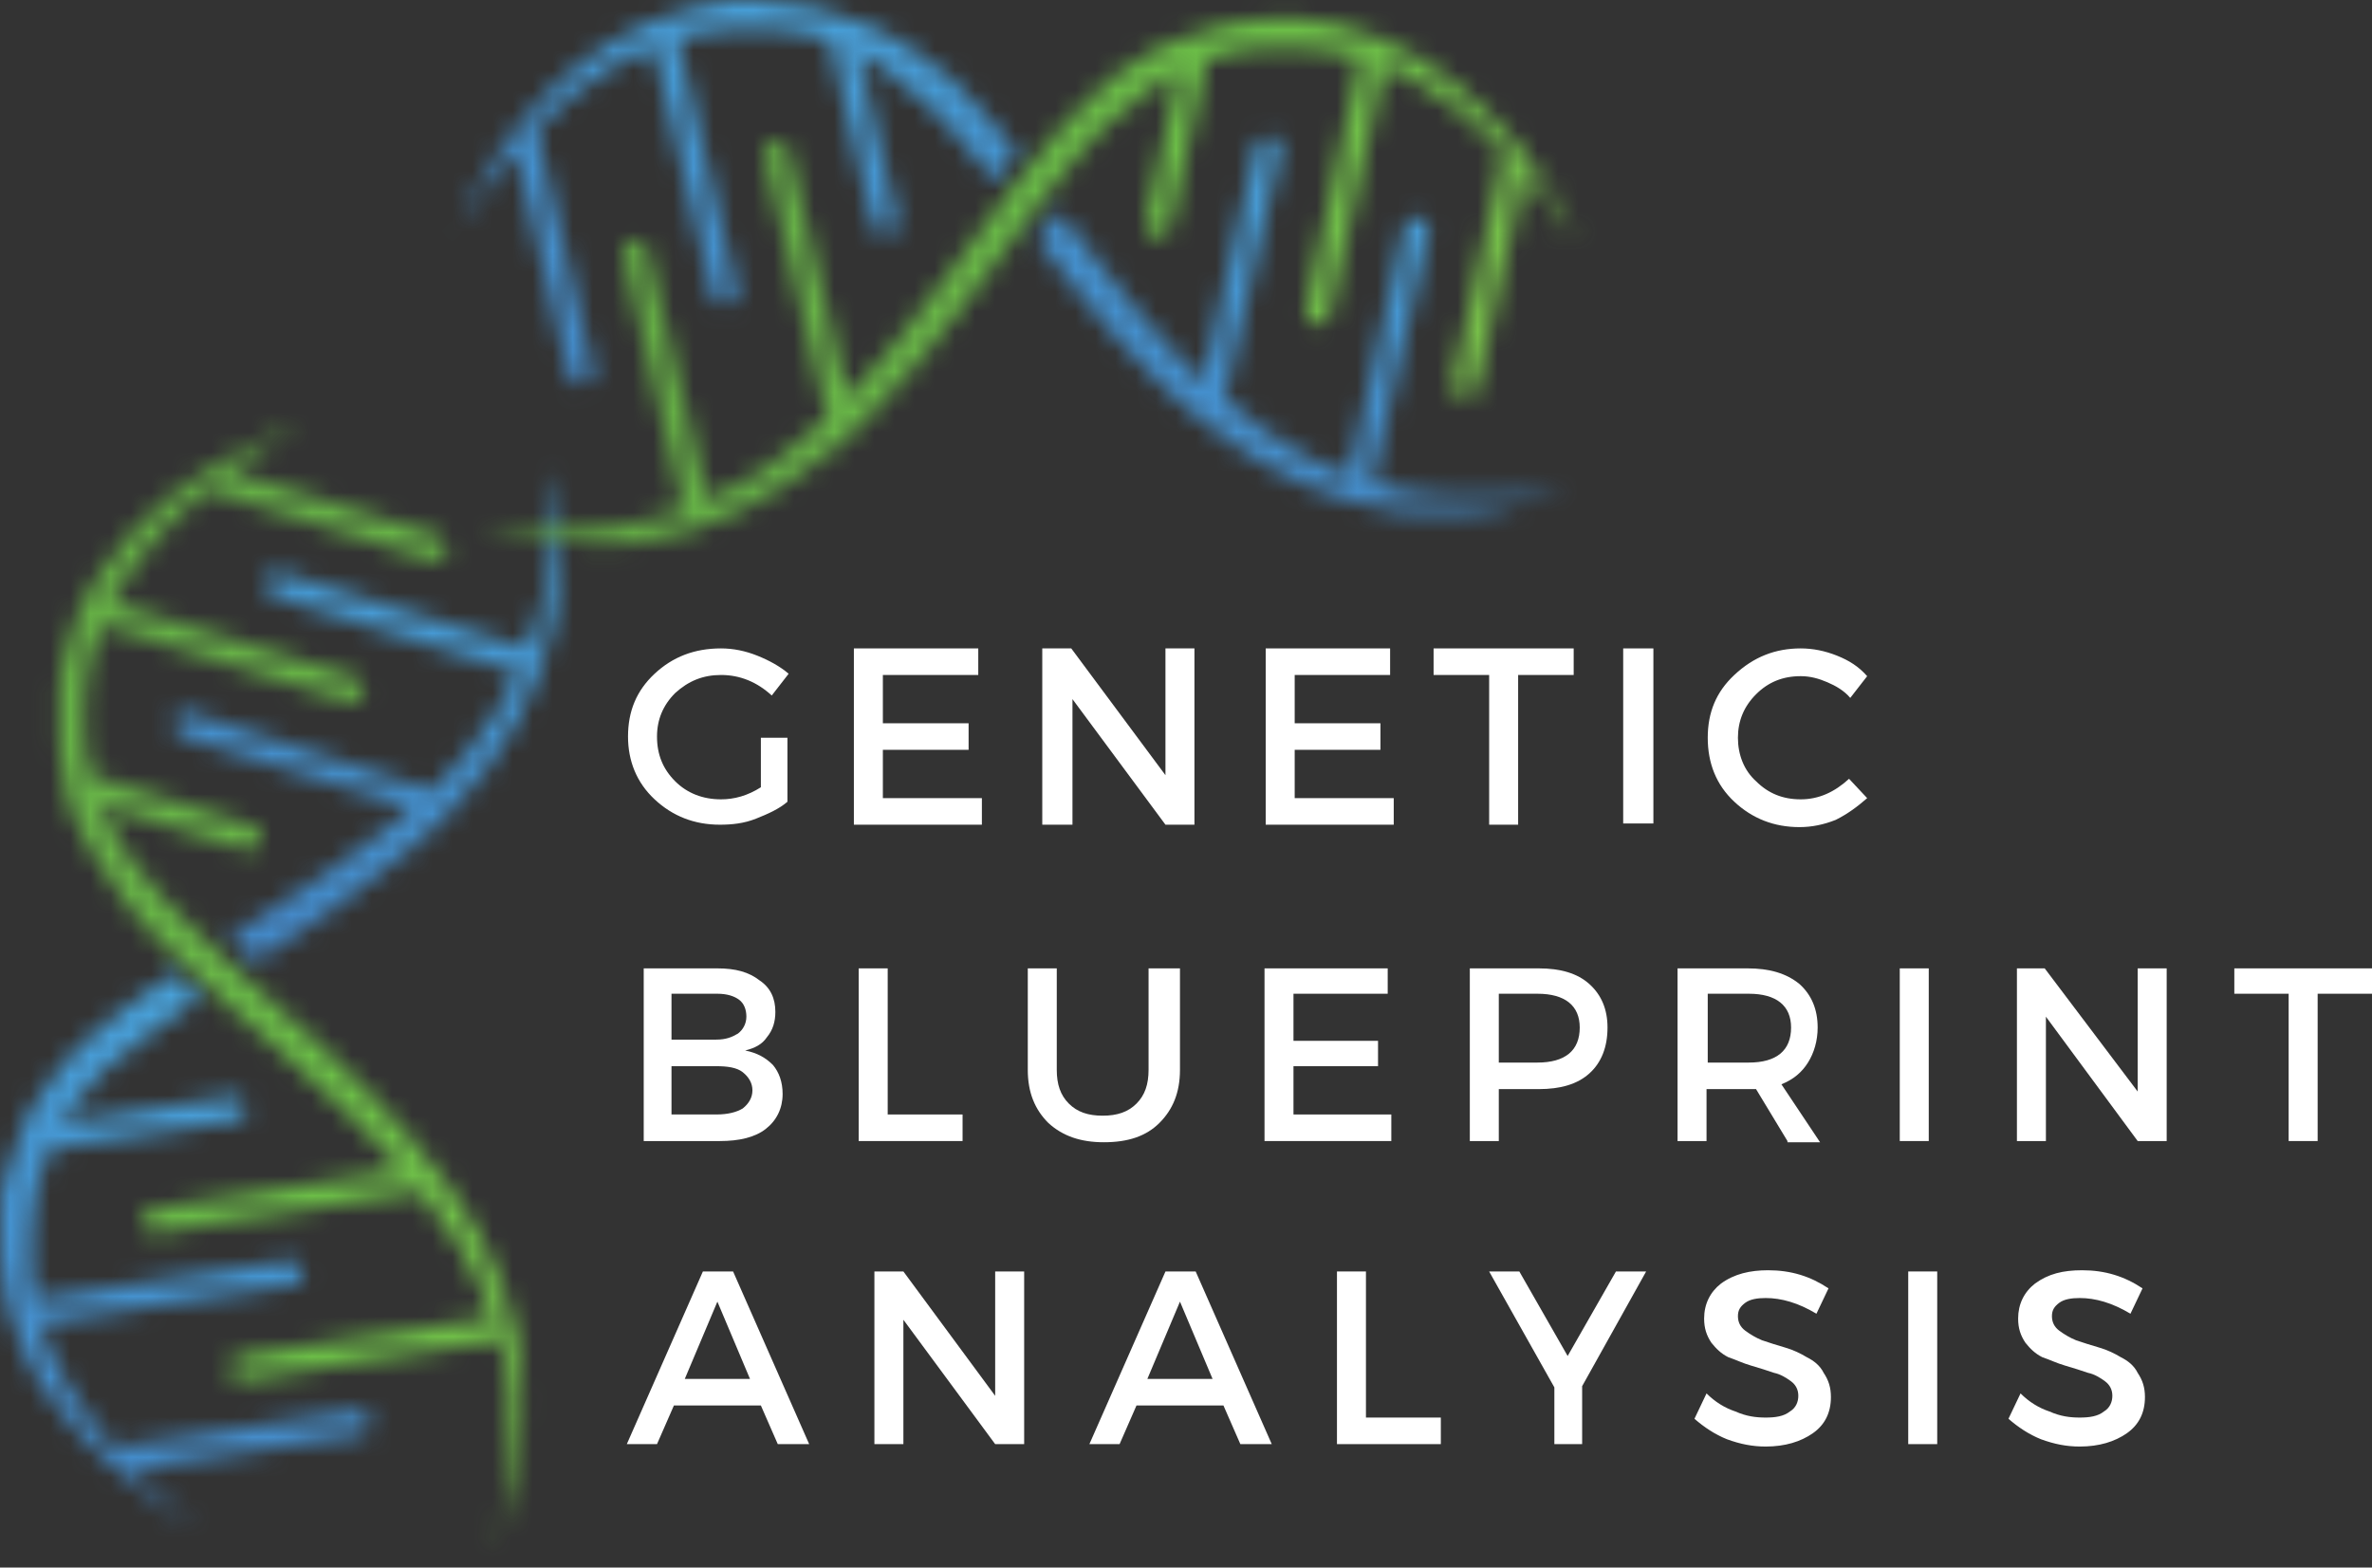
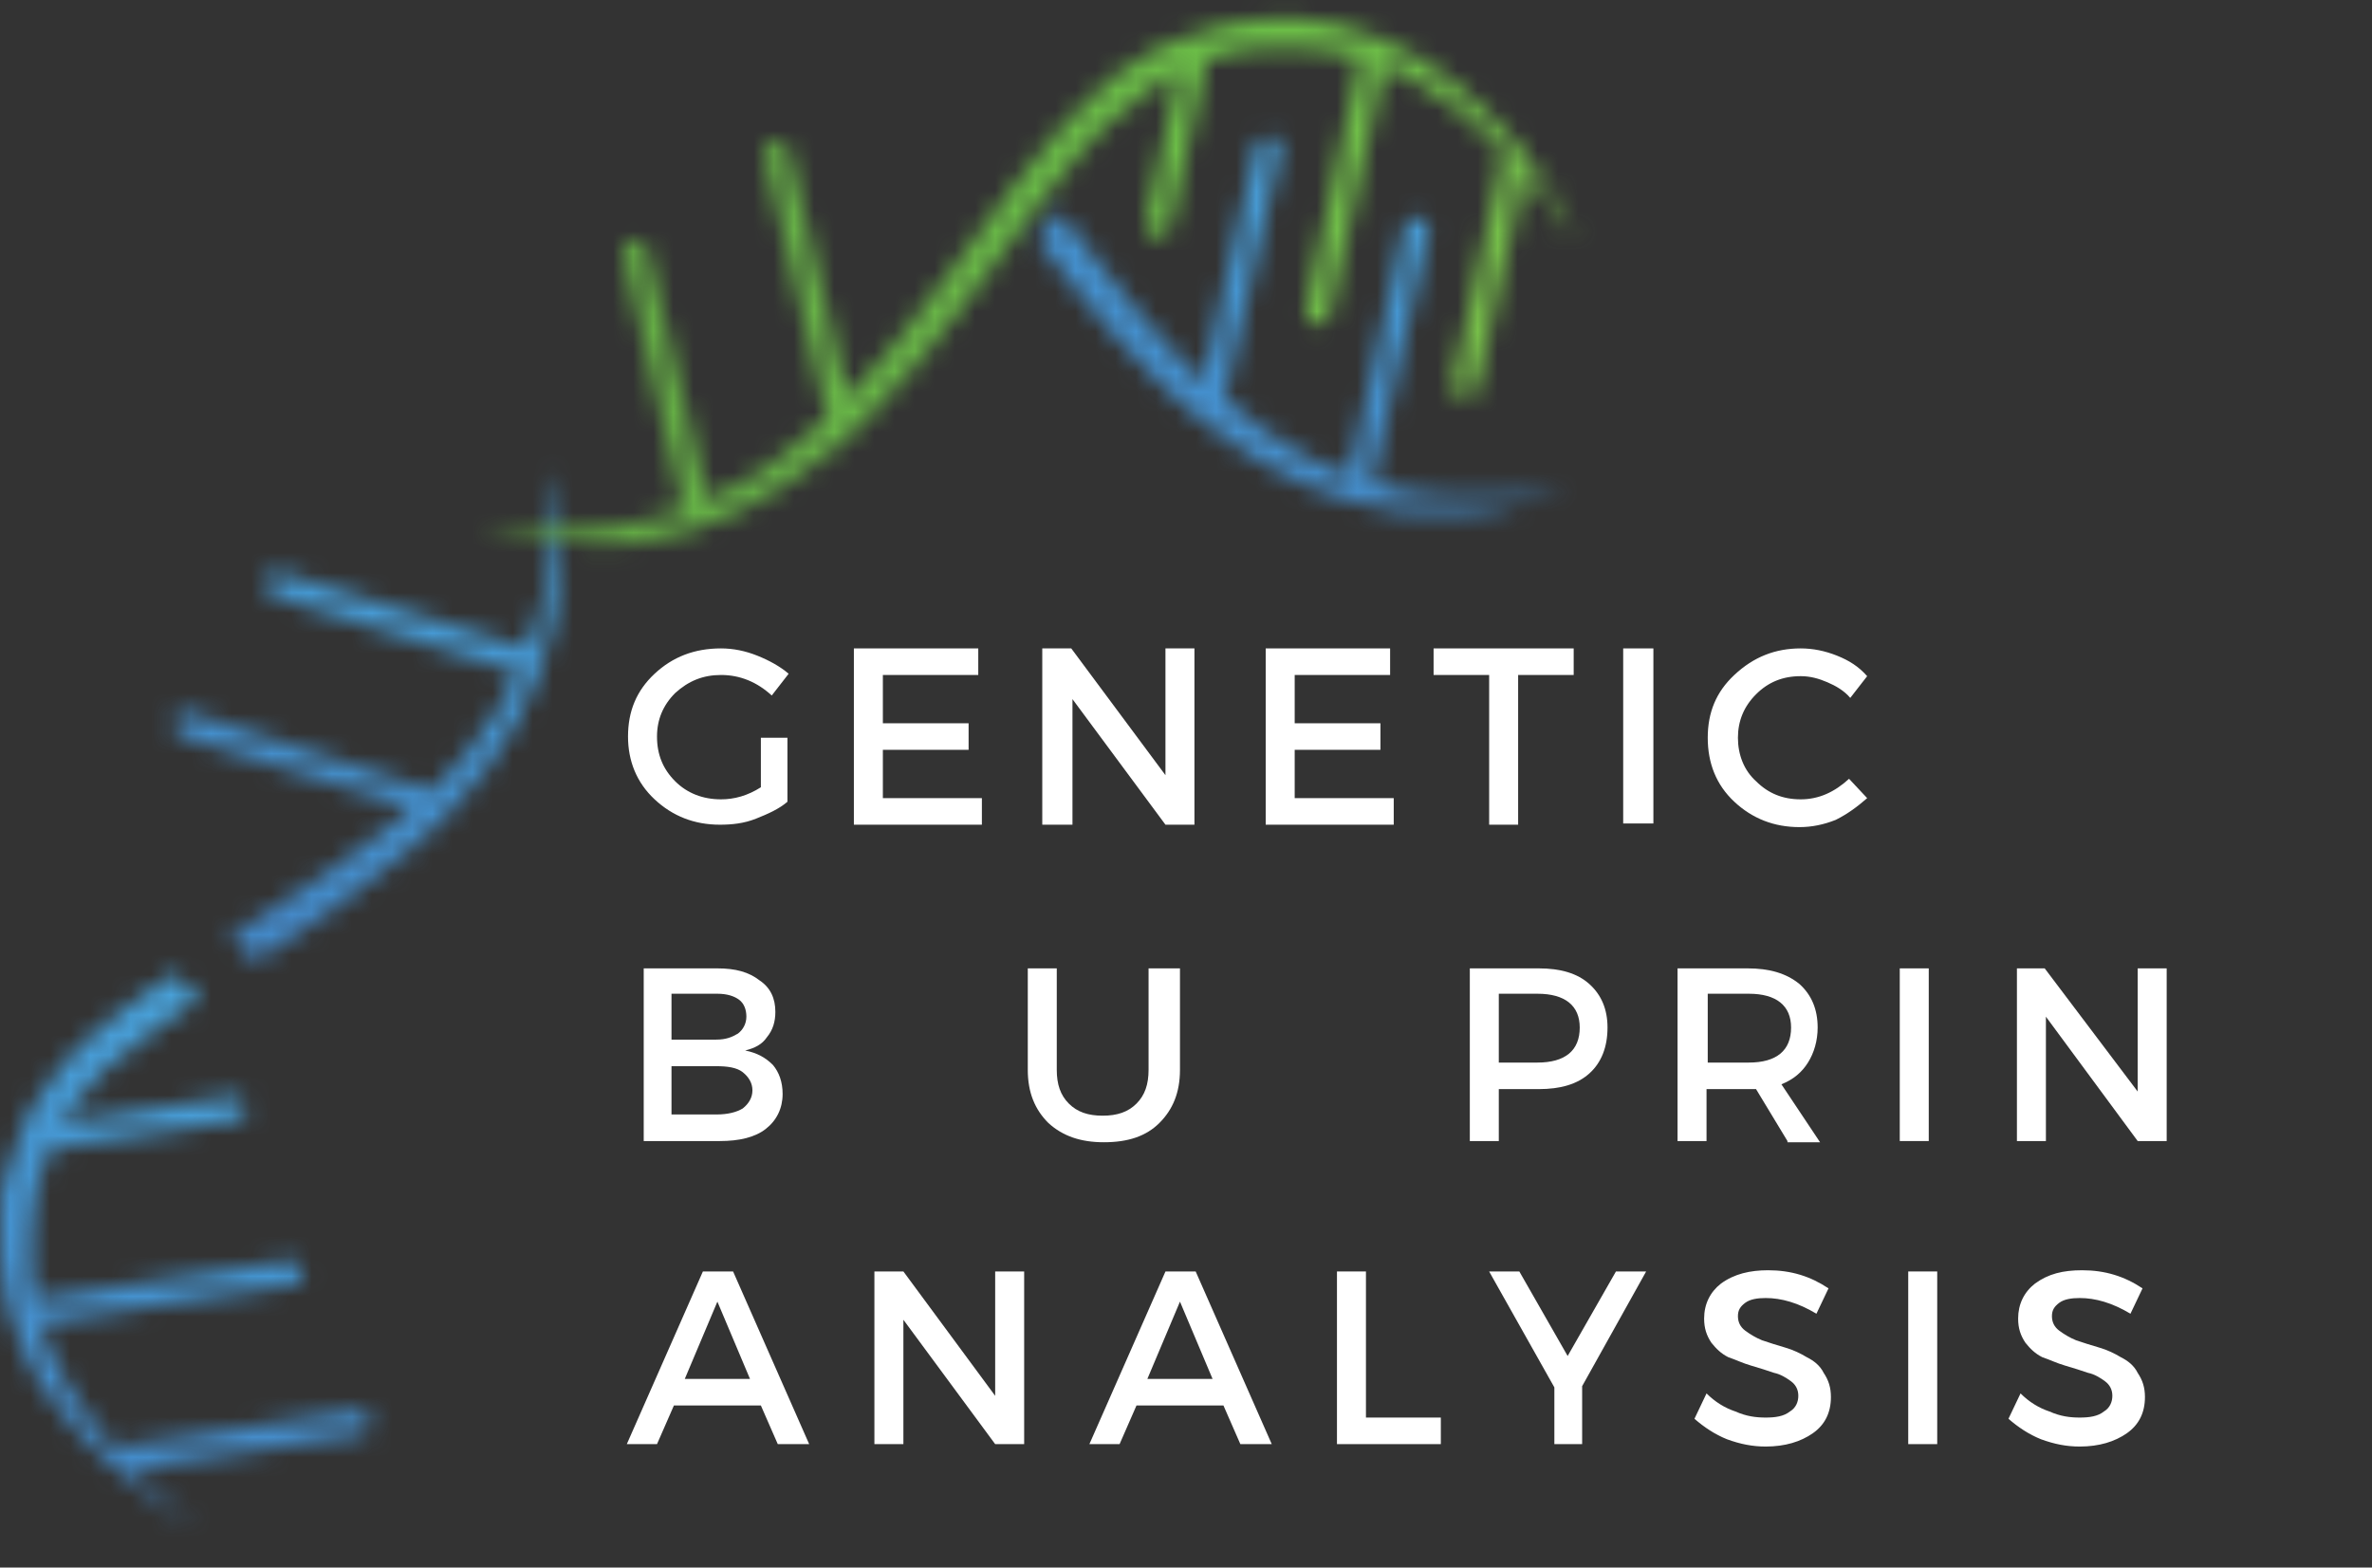
<svg xmlns="http://www.w3.org/2000/svg" width="118" height="78" viewBox="0 0 118 78" fill="none">
  <rect x="0" y="0" width="118" height="78" fill="#333333" stroke="none" />
  <path d="M37.911 36.71H39.173V39.894C38.753 40.255 38.212 40.495 37.611 40.735C37.01 40.975 36.409 41.036 35.809 41.036C34.547 41.036 33.465 40.615 32.564 39.774C31.663 38.933 31.242 37.851 31.242 36.65C31.242 35.388 31.663 34.367 32.564 33.525C33.465 32.684 34.547 32.264 35.869 32.264C36.469 32.264 37.07 32.384 37.671 32.624C38.272 32.864 38.813 33.165 39.233 33.525L38.392 34.607C37.671 33.946 36.83 33.586 35.869 33.586C34.968 33.586 34.246 33.886 33.586 34.487C32.985 35.087 32.684 35.809 32.684 36.65C32.684 37.551 32.985 38.272 33.586 38.873C34.186 39.473 34.968 39.774 35.869 39.774C36.53 39.774 37.191 39.594 37.851 39.173V36.71H37.911Z" fill="white" />
  <path d="M48.666 33.586H43.92V35.989H48.185V37.31H43.92V39.714H48.846V41.036H42.478V32.264H48.666V33.586Z" fill="white" />
  <path d="M59.42 41.036H57.978L53.352 34.787V41.036H51.85V32.264H53.292L57.978 38.572V32.264H59.42V41.036Z" fill="white" />
  <path d="M69.154 33.586H64.407V35.989H68.673V37.31H64.407V39.714H69.334V41.036H62.965V32.264H69.154V33.586Z" fill="white" />
  <path d="M78.286 33.586H75.523V41.036H74.081V33.586H71.317V32.264H78.286V33.586Z" fill="white" />
  <path d="M82.251 32.264H80.749V40.975H82.251V32.264Z" fill="white" />
  <path d="M89.581 32.264C90.182 32.264 90.783 32.384 91.384 32.624C91.985 32.864 92.465 33.165 92.886 33.645L92.045 34.727C91.744 34.367 91.324 34.126 90.903 33.946C90.483 33.766 90.062 33.645 89.581 33.645C88.68 33.645 87.959 33.946 87.358 34.547C86.757 35.148 86.457 35.869 86.457 36.71C86.457 37.551 86.757 38.332 87.358 38.873C87.959 39.473 88.68 39.774 89.581 39.774C90.483 39.774 91.264 39.413 91.985 38.752L92.886 39.714C92.405 40.134 91.924 40.495 91.324 40.795C90.723 41.036 90.122 41.156 89.521 41.156C88.26 41.156 87.178 40.735 86.277 39.894C85.376 39.053 84.955 37.971 84.955 36.71C84.955 35.448 85.376 34.427 86.277 33.586C87.238 32.684 88.32 32.264 89.581 32.264Z" fill="white" />
  <path d="M31.963 48.185H35.688C36.59 48.185 37.251 48.365 37.791 48.786C38.332 49.147 38.572 49.687 38.572 50.348C38.572 50.829 38.452 51.249 38.152 51.61C37.911 51.97 37.551 52.151 37.07 52.271C37.671 52.391 38.092 52.631 38.452 52.992C38.753 53.352 38.933 53.833 38.933 54.434C38.933 55.155 38.632 55.756 38.092 56.176C37.551 56.597 36.77 56.777 35.809 56.777H32.023V48.185H31.963ZM33.405 49.447V51.73H35.628C36.109 51.73 36.409 51.61 36.71 51.43C36.95 51.249 37.13 50.949 37.13 50.589C37.13 50.228 37.01 49.928 36.77 49.747C36.53 49.567 36.169 49.447 35.688 49.447H33.405ZM33.405 52.992V55.455H35.628C36.229 55.455 36.65 55.335 36.95 55.155C37.251 54.914 37.431 54.614 37.431 54.254C37.431 53.893 37.251 53.593 36.95 53.352C36.65 53.112 36.169 53.052 35.628 53.052H33.405V52.992Z" fill="white" />
-   <path d="M44.16 55.455H47.885V56.777H42.718V48.185H44.16V55.455Z" fill="white" />
  <path d="M58.7 48.185V53.232C58.7 54.374 58.339 55.215 57.678 55.876C57.017 56.537 56.116 56.837 54.914 56.837C53.773 56.837 52.872 56.537 52.151 55.876C51.49 55.215 51.129 54.374 51.129 53.232V48.185H52.571V53.232C52.571 53.953 52.752 54.494 53.172 54.914C53.593 55.335 54.133 55.515 54.854 55.515C55.575 55.515 56.116 55.335 56.537 54.914C56.957 54.494 57.138 53.953 57.138 53.232V48.185H58.7Z" fill="white" />
-   <path d="M69.034 49.447H64.347V51.79H68.553V53.052H64.347V55.455H69.214V56.777H62.906V48.185H69.034V49.447Z" fill="white" />
  <path d="M73.119 48.185H76.544C77.626 48.185 78.467 48.426 79.067 48.966C79.668 49.507 79.969 50.228 79.969 51.129C79.969 52.091 79.668 52.872 79.067 53.412C78.467 53.953 77.626 54.193 76.544 54.193H74.561V56.777H73.119V48.185ZM74.561 49.447V52.872H76.484C77.866 52.872 78.587 52.271 78.587 51.129C78.587 50.048 77.866 49.447 76.484 49.447H74.561Z" fill="white" />
  <path d="M88.921 56.777L87.358 54.193C87.298 54.193 87.118 54.193 86.938 54.193H84.895V56.777H83.453V48.185H86.938C88.019 48.185 88.861 48.426 89.521 48.966C90.122 49.507 90.423 50.228 90.423 51.129C90.423 51.79 90.242 52.391 89.942 52.872C89.641 53.352 89.221 53.713 88.62 53.953L90.543 56.837H88.921V56.777ZM84.955 52.872H86.998C88.38 52.872 89.101 52.271 89.101 51.129C89.101 50.048 88.38 49.447 86.998 49.447H84.955V52.872Z" fill="white" />
  <path d="M95.95 48.185H94.508V56.777H95.95V48.185Z" fill="white" />
  <path d="M107.786 56.777H106.344L101.778 50.589V56.777H100.336V48.185H101.718L106.344 54.314V48.185H107.786V56.777Z" fill="white" />
-   <path d="M118 49.447H115.296V56.777H113.854V49.447H111.151V48.185H118V49.447Z" fill="white" />
  <path d="M37.851 69.935H33.525L32.684 71.858H31.182L34.967 63.266H36.469L40.254 71.858H38.692L37.851 69.935ZM37.31 68.613L35.688 64.768L34.066 68.613H37.31Z" fill="white" />
  <path d="M50.949 71.858H49.507L44.941 65.669V71.858H43.499V63.266H44.941L49.507 69.454V63.266H50.949V71.858Z" fill="white" />
  <path d="M60.863 69.935H56.537L55.696 71.858H54.194L57.979 63.266H59.481L63.266 71.858H61.704L60.863 69.935ZM60.322 68.613L58.7 64.768L57.078 68.613H60.322Z" fill="white" />
  <path d="M67.952 70.536H71.677V71.858H66.51V63.266H67.952V70.536Z" fill="white" />
  <path d="M78.707 68.974V71.858H77.325V69.034L74.08 63.266H75.582L77.986 67.472L80.389 63.266H81.891L78.707 68.974Z" fill="white" />
  <path d="M87.959 63.206C89.101 63.206 90.062 63.506 90.963 64.107L90.362 65.369C89.461 64.828 88.62 64.588 87.839 64.588C87.418 64.588 87.058 64.648 86.818 64.828C86.577 65.008 86.457 65.189 86.457 65.489C86.457 65.789 86.577 66.03 86.818 66.21C87.058 66.39 87.358 66.57 87.659 66.691C88.019 66.811 88.38 66.931 88.8 67.051C89.221 67.171 89.581 67.351 89.882 67.532C90.242 67.712 90.543 67.952 90.723 68.313C90.963 68.673 91.083 69.034 91.083 69.514C91.083 70.295 90.783 70.896 90.182 71.317C89.581 71.737 88.8 71.978 87.839 71.978C87.178 71.978 86.577 71.858 85.916 71.617C85.316 71.377 84.775 71.016 84.294 70.596L84.895 69.334C85.316 69.755 85.796 70.055 86.337 70.235C86.878 70.476 87.358 70.536 87.839 70.536C88.32 70.536 88.74 70.476 89.041 70.235C89.341 70.055 89.461 69.755 89.461 69.454C89.461 69.154 89.341 68.913 89.101 68.733C88.86 68.553 88.56 68.373 88.26 68.313C87.899 68.193 87.539 68.072 87.118 67.952C86.697 67.832 86.337 67.652 85.977 67.532C85.616 67.351 85.376 67.111 85.135 66.811C84.895 66.45 84.775 66.09 84.775 65.609C84.775 64.888 85.075 64.287 85.616 63.867C86.277 63.386 87.058 63.206 87.959 63.206Z" fill="white" />
  <path d="M96.371 63.266H94.929V71.858H96.371V63.266Z" fill="white" />
  <path d="M103.581 63.206C104.722 63.206 105.683 63.506 106.585 64.107L105.984 65.369C105.083 64.828 104.241 64.588 103.46 64.588C103.04 64.588 102.679 64.648 102.439 64.828C102.199 65.008 102.078 65.189 102.078 65.489C102.078 65.789 102.199 66.03 102.439 66.21C102.679 66.39 102.98 66.57 103.28 66.691C103.641 66.811 104.001 66.931 104.422 67.051C104.842 67.171 105.203 67.351 105.503 67.532C105.864 67.712 106.164 67.952 106.344 68.313C106.585 68.673 106.705 69.034 106.705 69.514C106.705 70.295 106.404 70.896 105.804 71.317C105.203 71.737 104.422 71.978 103.46 71.978C102.799 71.978 102.199 71.858 101.538 71.617C100.937 71.377 100.396 71.016 99.915 70.596L100.516 69.334C100.937 69.755 101.418 70.055 101.958 70.235C102.499 70.476 102.98 70.536 103.46 70.536C103.941 70.536 104.362 70.476 104.662 70.235C104.962 70.055 105.083 69.755 105.083 69.454C105.083 69.154 104.962 68.913 104.722 68.733C104.482 68.553 104.181 68.373 103.881 68.313C103.52 68.193 103.16 68.072 102.739 67.952C102.319 67.832 101.958 67.652 101.598 67.532C101.237 67.351 100.997 67.111 100.757 66.811C100.516 66.45 100.396 66.09 100.396 65.609C100.396 64.888 100.697 64.287 101.237 63.867C101.898 63.386 102.619 63.206 103.581 63.206Z" fill="white" />
  <mask id="mask0_145_711" style="mask-type:luminance" maskUnits="userSpaceOnUse" x="2" y="21" width="25" height="57">
    <path d="M14.84 21.209C14.72 21.269 14.54 21.329 14.299 21.389C14.059 21.509 13.758 21.569 13.458 21.75C13.098 21.87 12.737 22.11 12.317 22.29C11.896 22.531 11.415 22.771 10.935 23.071C10.935 23.071 10.935 23.071 10.875 23.071C10.634 23.191 10.394 23.372 10.154 23.552C10.034 23.612 9.913 23.732 9.733 23.792C9.673 23.852 9.613 23.912 9.553 23.912C9.493 23.973 9.433 24.033 9.373 24.033C9.132 24.213 8.832 24.453 8.531 24.633C8.471 24.694 8.411 24.754 8.351 24.814C8.291 24.874 8.231 24.934 8.171 24.994C8.051 25.114 7.871 25.234 7.75 25.354C7.45 25.595 7.21 25.895 6.909 26.135C6.789 26.256 6.609 26.436 6.489 26.556C6.429 26.616 6.368 26.676 6.308 26.796C6.248 26.856 6.188 26.977 6.128 27.037C5.888 27.337 5.587 27.698 5.347 28.058C5.287 28.118 5.287 28.118 5.227 28.178C5.167 28.238 5.167 28.298 5.107 28.298C5.047 28.419 4.987 28.479 4.927 28.599C4.806 28.779 4.686 28.959 4.566 29.2C4.446 29.38 4.326 29.62 4.206 29.8C4.145 29.921 4.085 29.981 4.025 30.101C4.025 30.161 3.965 30.221 3.965 30.281C3.965 30.341 3.905 30.401 3.905 30.461C3.905 30.521 3.845 30.581 3.845 30.642C3.845 30.702 3.785 30.762 3.785 30.822C3.725 30.942 3.665 31.062 3.665 31.182C3.605 31.302 3.605 31.423 3.545 31.543C3.545 31.603 3.485 31.663 3.485 31.723C3.485 31.783 3.425 31.843 3.425 31.843C3.244 32.324 3.124 32.804 3.064 33.285C3.064 33.405 3.004 33.526 3.004 33.646C3.004 33.766 2.944 33.886 2.944 34.006C2.944 34.066 2.944 34.126 2.944 34.186C2.944 34.246 2.944 34.306 2.944 34.367C2.944 34.427 2.944 34.487 2.944 34.547V34.667C2.944 34.727 2.944 34.727 2.944 34.787C2.944 34.907 2.944 35.028 2.944 35.148C2.944 35.208 2.944 35.268 2.944 35.328C2.944 35.388 2.944 35.448 2.944 35.508C2.944 35.568 2.944 35.628 2.944 35.688C2.944 35.688 2.944 35.688 2.944 35.748C2.944 35.809 2.944 35.869 2.944 35.929C2.944 36.049 2.944 36.169 2.944 36.349C2.944 36.469 2.944 36.59 2.944 36.77C2.944 36.83 2.944 36.89 2.944 36.95C2.944 37.01 2.944 37.07 2.944 37.13C2.944 37.251 2.944 37.371 3.004 37.551C3.004 37.671 3.064 37.791 3.064 37.971C3.064 38.032 3.064 38.092 3.064 38.152C3.064 38.212 3.064 38.272 3.124 38.332C3.124 38.452 3.184 38.572 3.184 38.753C3.184 38.873 3.244 38.993 3.244 39.113L3.184 39.233H3.244C3.244 39.293 3.304 39.413 3.304 39.474C3.364 39.594 3.364 39.714 3.425 39.894V39.954C3.425 39.954 3.425 39.954 3.425 40.014L3.485 40.134L3.605 40.495C3.605 40.495 3.605 40.555 3.665 40.615L3.725 40.735C3.785 40.855 3.845 41.036 3.905 41.156C3.965 41.276 4.025 41.396 4.085 41.516L4.145 41.636C4.145 41.697 4.145 41.697 4.206 41.757L4.326 41.937C4.446 42.177 4.566 42.417 4.746 42.658C4.806 42.778 4.866 42.898 4.987 43.018C5.047 43.078 5.047 43.139 5.107 43.199L5.227 43.379C5.287 43.499 5.407 43.619 5.467 43.739C5.527 43.859 5.648 43.98 5.708 44.1C5.768 44.22 5.888 44.34 5.948 44.46L6.068 44.641C6.128 44.701 6.128 44.761 6.188 44.821C6.368 45.061 6.549 45.241 6.729 45.482C7.089 45.902 7.45 46.323 7.81 46.683C8.591 47.464 9.373 48.245 10.154 48.966C11.776 50.408 13.398 51.85 14.96 53.232C16.522 54.614 18.024 56.056 19.346 57.498C19.586 57.738 19.767 57.979 20.007 58.219L7.57 60.142C7.27 60.202 7.089 60.442 7.089 60.742C7.089 60.742 7.089 60.803 7.089 60.862C7.15 61.163 7.45 61.403 7.75 61.343L20.908 59.3C21.629 60.202 22.23 61.103 22.831 62.004C23.311 62.785 23.672 63.566 24.032 64.347C24.213 64.768 24.393 65.188 24.513 65.549L11.896 67.472C11.596 67.532 11.415 67.772 11.415 68.072C11.415 68.132 11.415 68.132 11.415 68.192C11.475 68.493 11.776 68.733 12.076 68.673L24.874 66.69C25.054 67.411 25.234 68.132 25.294 68.793C25.294 68.974 25.354 69.154 25.354 69.334C25.354 69.394 25.354 69.394 25.354 69.454C25.354 69.514 25.354 69.514 25.354 69.574C25.354 69.634 25.354 69.755 25.354 69.815C25.354 69.875 25.354 69.995 25.354 70.055C25.354 70.115 25.354 70.115 25.354 70.175C25.354 70.235 25.354 70.235 25.354 70.295C25.354 70.476 25.354 70.596 25.354 70.776C25.354 71.016 25.354 71.197 25.354 71.437C25.354 72.458 25.294 73.359 25.174 74.141C25.174 74.201 25.174 74.261 25.174 74.321C25.174 74.381 25.174 74.441 25.174 74.501C25.174 74.621 25.114 74.741 25.114 74.801C25.054 74.982 25.054 75.222 24.994 75.402C24.934 75.582 24.934 75.763 24.874 75.883C24.874 75.943 24.874 76.003 24.814 76.123C24.814 76.183 24.753 76.243 24.753 76.303C24.633 76.784 24.573 77.085 24.573 77.085C24.573 77.085 24.693 76.844 24.814 76.364C24.814 76.303 24.874 76.243 24.874 76.183C24.874 76.123 24.934 76.063 24.934 75.943C24.994 75.823 25.054 75.643 25.114 75.462C25.174 75.282 25.234 75.102 25.294 74.862C25.294 74.741 25.354 74.681 25.354 74.561C25.354 74.501 25.354 74.441 25.414 74.381C25.414 74.321 25.414 74.261 25.474 74.201C25.535 73.96 25.595 73.72 25.655 73.48C25.715 73.239 25.775 72.939 25.775 72.638C25.835 72.338 25.835 72.038 25.895 71.737C25.895 71.557 25.895 71.437 25.955 71.257C25.955 71.076 26.015 70.956 26.015 70.776C26.015 70.596 26.015 70.415 26.015 70.295C26.015 70.235 26.015 70.235 26.015 70.175C26.015 70.115 26.015 70.115 26.015 70.055V69.815V69.574C26.015 69.514 26.015 69.454 26.015 69.454C26.015 69.394 26.015 69.334 26.015 69.334C26.015 69.154 26.015 68.974 26.015 68.793C25.955 68.012 25.835 67.231 25.715 66.45C25.535 65.609 25.294 64.768 24.994 63.927C24.693 63.086 24.273 62.244 23.852 61.403C23.372 60.562 22.891 59.721 22.29 58.94C22.23 58.82 22.17 58.76 22.05 58.639C21.99 58.579 21.99 58.519 21.93 58.459C21.869 58.399 21.869 58.339 21.809 58.339C21.749 58.219 21.629 58.159 21.569 58.039L21.449 57.919L21.329 57.738C21.028 57.318 20.668 56.957 20.367 56.537C19.046 54.974 17.484 53.472 15.921 52.031C14.359 50.589 12.737 49.147 11.175 47.705C10.394 46.984 9.613 46.263 8.892 45.482C8.531 45.121 8.171 44.701 7.81 44.34C7.63 44.16 7.45 43.92 7.33 43.739C7.27 43.619 7.15 43.559 7.089 43.439C7.029 43.319 6.909 43.259 6.849 43.139C6.789 43.018 6.669 42.958 6.609 42.838C6.549 42.718 6.489 42.658 6.368 42.538L6.248 42.357C6.188 42.297 6.128 42.237 6.128 42.117C6.068 42.057 6.008 41.937 5.948 41.877C5.828 41.636 5.708 41.456 5.587 41.216L5.527 41.036C5.527 41.036 5.527 40.976 5.467 40.976L5.407 40.916C5.347 40.795 5.287 40.675 5.227 40.615C5.167 40.495 5.167 40.435 5.107 40.315L5.047 40.255C5.047 40.255 5.047 40.194 4.987 40.194L4.927 40.014L12.257 42.297C12.557 42.417 12.917 42.237 12.977 41.877C12.977 41.817 12.977 41.757 12.977 41.697C12.977 41.456 12.797 41.216 12.557 41.096L4.506 38.572C4.506 38.452 4.446 38.332 4.446 38.212C4.446 38.152 4.446 38.092 4.386 38.032C4.386 37.971 4.386 37.911 4.386 37.851C4.386 37.731 4.326 37.611 4.326 37.491C4.326 37.371 4.326 37.251 4.266 37.13C4.266 37.07 4.266 37.07 4.266 37.01C4.266 36.95 4.266 36.83 4.266 36.77C4.266 36.65 4.266 36.529 4.206 36.409C4.206 36.169 4.206 35.929 4.206 35.688V35.508V35.448V35.388C4.206 35.268 4.206 35.148 4.206 35.028C4.266 34.126 4.386 33.225 4.626 32.384C4.626 32.324 4.626 32.324 4.686 32.264C4.686 32.204 4.746 32.144 4.746 32.084C4.806 31.963 4.806 31.843 4.866 31.783C4.927 31.663 4.927 31.603 4.987 31.483C4.987 31.423 5.047 31.363 5.047 31.363C5.107 31.302 5.107 31.182 5.167 31.122L17.363 34.907C17.664 35.028 18.024 34.847 18.084 34.487C18.084 34.427 18.084 34.367 18.084 34.306C18.084 34.066 17.904 33.826 17.664 33.706L5.587 29.981C5.708 29.8 5.768 29.62 5.888 29.44C5.948 29.38 6.008 29.26 6.068 29.2C6.068 29.14 6.128 29.14 6.128 29.079C6.128 29.019 6.188 29.019 6.188 28.959C6.429 28.599 6.609 28.298 6.849 27.998C6.909 27.938 6.969 27.818 7.029 27.758C7.089 27.698 7.15 27.577 7.21 27.517C7.33 27.337 7.45 27.217 7.57 27.097C7.81 26.796 8.051 26.556 8.291 26.256C8.772 25.715 9.312 25.294 9.793 24.814C9.973 24.633 10.154 24.513 10.334 24.393L21.509 27.878C21.809 27.998 22.17 27.818 22.23 27.457C22.23 27.397 22.23 27.337 22.23 27.277C22.23 27.037 22.05 26.796 21.809 26.676L11.415 23.432C11.776 23.192 12.076 22.951 12.377 22.771C12.557 22.651 12.737 22.531 12.917 22.41C13.098 22.29 13.278 22.17 13.398 22.11C13.698 21.93 13.999 21.75 14.179 21.629C14.54 21.389 14.72 21.269 14.84 21.209C14.96 21.149 15.02 21.149 15.02 21.149C15.02 21.149 14.96 21.149 14.84 21.209Z" fill="white" />
  </mask>
  <g mask="url(#mask0_145_711)">
-     <path d="M7.57 11.656L-19.947 65.248L20.968 86.457L48.546 32.864L7.57 11.656Z" fill="url(#paint0_radial_145_711)" />
-   </g>
+     </g>
  <mask id="mask1_145_711" style="mask-type:luminance" maskUnits="userSpaceOnUse" x="8" y="22" width="20" height="26">
    <path d="M27.457 23.432C27.457 23.492 27.457 23.552 27.457 23.612C27.457 23.672 27.457 23.732 27.457 23.852C27.457 24.033 27.457 24.153 27.457 24.333C27.457 24.453 27.457 24.573 27.457 24.754C27.457 24.814 27.457 24.874 27.457 24.934C27.457 25.054 27.457 25.174 27.457 25.234V25.415C27.457 25.475 27.457 25.535 27.457 25.595C27.457 26.556 27.397 27.698 27.157 28.959C27.157 29.14 27.097 29.26 27.037 29.44C27.037 29.5 27.037 29.5 27.037 29.56C27.037 29.62 27.037 29.62 27.037 29.68C27.037 29.74 26.977 29.861 26.977 29.921C26.977 29.981 26.916 30.101 26.916 30.161C26.916 30.221 26.916 30.221 26.856 30.281C26.856 30.341 26.856 30.341 26.796 30.401C26.736 30.581 26.676 30.762 26.676 30.942C26.556 31.363 26.376 31.783 26.195 32.264L13.939 28.479C13.638 28.358 13.278 28.539 13.218 28.899C13.218 28.959 13.218 29.019 13.218 29.079C13.218 29.32 13.398 29.56 13.638 29.68L25.775 33.465C25.474 34.066 25.174 34.727 24.753 35.328C24.333 36.049 23.792 36.77 23.251 37.431C22.711 38.092 22.11 38.693 21.509 39.353L9.373 35.448C9.072 35.328 8.712 35.508 8.652 35.869C8.652 35.929 8.652 35.989 8.652 36.049C8.652 36.289 8.832 36.53 9.072 36.65L20.488 40.195C20.067 40.555 19.646 40.916 19.166 41.276C17.604 42.538 15.921 43.679 14.179 44.821C13.278 45.422 12.377 46.023 11.415 46.623C11.836 47.044 12.317 47.404 12.737 47.825C13.518 47.284 14.299 46.804 15.08 46.263C16.823 45.061 18.565 43.8 20.127 42.478C20.488 42.117 20.908 41.817 21.269 41.456L21.569 41.216C21.629 41.156 21.749 41.036 21.809 40.976C21.869 40.916 21.93 40.916 21.93 40.855C21.99 40.795 21.99 40.735 22.05 40.735C22.11 40.615 22.23 40.555 22.29 40.495C22.951 39.774 23.612 39.053 24.213 38.272C24.753 37.491 25.294 36.71 25.715 35.929C26.135 35.148 26.496 34.367 26.796 33.586C27.097 32.805 27.277 32.023 27.457 31.302C27.517 31.122 27.517 30.942 27.577 30.762C27.577 30.702 27.577 30.642 27.577 30.642C27.577 30.582 27.577 30.521 27.577 30.521C27.577 30.401 27.577 30.341 27.637 30.281C27.637 30.161 27.637 30.101 27.697 30.041C27.697 29.981 27.697 29.981 27.697 29.921C27.697 29.861 27.697 29.861 27.697 29.8C27.697 29.62 27.758 29.44 27.758 29.32C27.758 29.14 27.758 28.959 27.818 28.839C27.818 28.659 27.818 28.539 27.878 28.358C27.878 28.058 27.878 27.758 27.878 27.457C27.878 27.157 27.878 26.917 27.878 26.616C27.878 26.376 27.818 26.075 27.818 25.895C27.818 25.835 27.818 25.775 27.818 25.715C27.818 25.655 27.818 25.595 27.818 25.535C27.818 25.415 27.818 25.294 27.758 25.234C27.758 25.054 27.697 24.814 27.697 24.634C27.637 24.453 27.637 24.273 27.637 24.153C27.637 24.093 27.637 23.973 27.577 23.913C27.577 23.852 27.577 23.792 27.517 23.732C27.397 23.252 27.337 22.951 27.337 22.951C27.337 22.951 27.397 22.891 27.457 23.432Z" fill="white" />
  </mask>
  <g mask="url(#mask1_145_711)">
    <path d="M18.205 12.918L-3.905 35.328L18.325 57.498L40.435 35.088L18.205 12.918Z" fill="url(#paint1_radial_145_711)" />
  </g>
  <mask id="mask2_145_711" style="mask-type:luminance" maskUnits="userSpaceOnUse" x="0" y="48" width="19" height="29">
    <path d="M6.128 50.228C5.708 50.589 5.287 50.889 4.867 51.25C4.686 51.43 4.446 51.61 4.266 51.79C4.206 51.85 4.146 51.91 4.146 51.91L4.025 52.031C3.905 52.151 3.845 52.211 3.725 52.331C3.605 52.451 3.545 52.511 3.425 52.632C3.304 52.752 3.244 52.812 3.124 52.932L3.004 53.112C2.944 53.172 2.884 53.232 2.884 53.292C2.824 53.413 2.704 53.533 2.644 53.593C2.463 53.833 2.283 54.013 2.163 54.254L2.043 54.434L1.983 54.494L1.923 54.614C1.863 54.734 1.802 54.855 1.682 54.975C1.622 55.095 1.562 55.215 1.442 55.335L1.382 55.455C1.382 55.515 1.322 55.515 1.322 55.575L1.262 55.756L1.202 55.936L1.142 55.996C1.142 56.056 1.142 55.996 1.142 56.056V56.116C1.081 56.236 1.021 56.356 0.961 56.477C0.901 56.597 0.841 56.717 0.841 56.837C0.781 56.957 0.721 57.078 0.721 57.198C0.661 57.318 0.661 57.438 0.601 57.558C0.601 57.618 0.541 57.678 0.541 57.738C0.541 57.798 0.481 57.859 0.481 57.919C0.421 58.039 0.421 58.159 0.36 58.279C0.3 58.399 0.3 58.52 0.24 58.64C0.24 58.7 0.18 58.76 0.18 58.82C0.18 58.88 0.18 58.94 0.12 59C0.12 59.12 0.06 59.24 0.06 59.361C0.06 59.481 0 59.601 0 59.781C0 59.841 0 59.901 0 59.961C0 60.022 0 60.082 0 60.142C0 60.202 0 60.262 0 60.322C0 60.382 0 60.442 0 60.502C0 60.622 0 60.742 0 60.863C0 60.923 0 60.923 0 60.983V61.103C0 61.163 0 61.223 0 61.283C0 61.343 0 61.403 0 61.464C0 61.523 0 61.523 0 61.584C0 61.644 0 61.644 0 61.704C0 61.824 0 61.944 0 62.064C0 62.184 0 62.305 0 62.425C0.06 62.905 0.06 63.446 0.18 63.927C0.18 63.987 0.18 64.047 0.18 64.047C0.18 64.107 0.18 64.167 0.24 64.227C0.24 64.347 0.3 64.468 0.3 64.588C0.36 64.708 0.36 64.828 0.36 64.948C0.36 65.008 0.421 65.068 0.421 65.128C0.421 65.189 0.481 65.249 0.481 65.309C0.481 65.369 0.541 65.429 0.541 65.489C0.541 65.549 0.601 65.609 0.601 65.669C0.661 65.789 0.661 65.909 0.721 66.03C0.781 66.27 0.901 66.45 0.961 66.691C1.021 66.871 1.142 67.111 1.202 67.291C1.262 67.412 1.322 67.472 1.322 67.592C1.322 67.652 1.382 67.712 1.382 67.712C1.382 67.772 1.442 67.832 1.442 67.832C1.622 68.193 1.863 68.613 2.103 68.974C2.163 69.034 2.223 69.154 2.283 69.214C2.343 69.274 2.403 69.394 2.463 69.454C2.583 69.635 2.704 69.815 2.824 69.935C3.064 70.235 3.304 70.536 3.545 70.836C3.665 70.956 3.785 71.137 3.905 71.257C3.965 71.317 4.025 71.377 4.086 71.437C4.146 71.497 4.206 71.557 4.266 71.617C4.446 71.858 4.686 72.038 4.867 72.218L4.987 72.338C5.107 72.458 5.227 72.579 5.347 72.699C5.467 72.819 5.588 72.939 5.708 72.999C5.828 73.059 5.888 73.179 6.008 73.239C6.128 73.36 6.248 73.48 6.369 73.54C6.789 73.9 7.21 74.201 7.63 74.501C7.991 74.802 8.351 75.042 8.652 75.222C8.952 75.402 9.253 75.583 9.433 75.703C9.673 75.823 9.853 75.943 9.913 76.003C10.034 76.063 10.094 76.123 10.094 76.123C10.094 76.123 10.034 76.063 9.913 76.003C9.793 75.943 9.673 75.823 9.433 75.643C9.253 75.462 9.012 75.282 8.712 75.042C8.592 74.922 8.411 74.802 8.291 74.681C8.111 74.561 7.991 74.381 7.811 74.261C7.45 73.96 7.03 73.54 6.609 73.119L17.964 71.377C18.265 71.317 18.445 71.076 18.445 70.776C18.445 70.716 18.445 70.716 18.445 70.656C18.385 70.356 18.084 70.115 17.784 70.175L5.648 72.038C5.588 71.978 5.527 71.918 5.467 71.797C5.047 71.317 4.626 70.776 4.206 70.175C4.025 69.875 3.785 69.575 3.605 69.274C3.485 69.094 3.425 68.974 3.304 68.793C3.244 68.733 3.184 68.613 3.184 68.553C3.124 68.493 3.064 68.373 3.064 68.313C2.884 67.952 2.704 67.592 2.523 67.231C2.523 67.171 2.463 67.111 2.463 67.111C2.463 67.051 2.403 66.991 2.403 66.991C2.343 66.871 2.343 66.811 2.283 66.691C2.223 66.51 2.163 66.33 2.103 66.09C2.103 66.03 2.043 65.909 2.043 65.849L14.6 63.927C14.9 63.867 15.08 63.626 15.08 63.326C15.08 63.266 15.08 63.266 15.08 63.206C15.02 62.905 14.72 62.665 14.42 62.725L1.742 64.648C1.742 64.588 1.742 64.528 1.742 64.528C1.742 64.407 1.682 64.347 1.682 64.227C1.682 64.107 1.622 63.987 1.622 63.867C1.622 63.807 1.622 63.747 1.622 63.687C1.622 63.626 1.622 63.566 1.622 63.566C1.562 63.086 1.562 62.605 1.562 62.124C1.562 61.704 1.562 61.283 1.622 60.863C1.622 60.742 1.622 60.622 1.682 60.502C1.682 60.442 1.682 60.382 1.682 60.322C1.682 60.262 1.682 60.202 1.682 60.142C1.742 59.901 1.742 59.661 1.802 59.481C1.802 59.361 1.863 59.24 1.863 59.12C1.863 59.06 1.923 58.94 1.923 58.88V58.82C1.983 58.7 1.983 58.58 2.043 58.459C2.103 58.339 2.103 58.219 2.163 58.099C2.163 58.039 2.223 57.979 2.223 57.919C2.223 57.859 2.283 57.798 2.283 57.738C2.343 57.618 2.343 57.498 2.403 57.378C2.403 57.318 2.463 57.258 2.463 57.198L11.776 55.756C12.076 55.696 12.257 55.455 12.257 55.155C12.257 55.095 12.257 55.095 12.257 55.035C12.197 54.734 11.896 54.494 11.596 54.554L3.064 55.876C3.064 55.816 3.124 55.816 3.124 55.816L3.184 55.756C3.244 55.636 3.304 55.575 3.365 55.455C3.425 55.335 3.485 55.275 3.545 55.155L3.605 55.095L3.665 55.035L3.785 54.915C3.905 54.734 4.086 54.494 4.266 54.314C4.326 54.254 4.386 54.194 4.446 54.073C4.506 54.013 4.566 53.953 4.626 53.893L4.746 53.773C4.807 53.653 4.927 53.593 4.987 53.473L5.227 53.232C5.287 53.112 5.407 53.052 5.527 52.992C5.648 52.932 5.708 52.812 5.828 52.752C6.008 52.571 6.188 52.391 6.429 52.271C6.849 51.91 7.21 51.61 7.63 51.31C8.411 50.709 9.192 50.168 9.974 49.627C9.673 49.387 9.433 49.147 9.132 48.906C8.952 48.726 8.772 48.606 8.652 48.426C7.51 49.207 6.789 49.688 6.128 50.228Z" fill="white" />
  </mask>
  <g mask="url(#mask2_145_711)">
    <path d="M8.892 39.414L-14.119 62.725L9.012 85.796L32.023 62.485L8.892 39.414Z" fill="url(#paint2_radial_145_711)" />
  </g>
  <mask id="mask3_145_711" style="mask-type:luminance" maskUnits="userSpaceOnUse" x="23" y="0" width="56" height="28">
    <path d="M63.806 0.961C63.686 0.961 63.566 0.961 63.446 0.961C63.386 0.961 63.326 0.961 63.266 0.961C63.206 0.961 63.146 0.961 63.086 0.961C63.026 0.961 62.965 0.961 62.905 0.961C62.845 0.961 62.785 0.961 62.725 0.961C62.605 0.961 62.485 0.961 62.365 1.022C62.244 1.022 62.124 1.082 61.944 1.082C61.884 1.082 61.824 1.082 61.764 1.082C61.704 1.082 61.644 1.082 61.584 1.142C61.463 1.142 61.343 1.202 61.163 1.202C61.043 1.262 60.923 1.262 60.803 1.262C60.742 1.262 60.682 1.322 60.622 1.322C60.562 1.322 60.502 1.382 60.442 1.382C60.322 1.442 60.202 1.442 60.081 1.502C59.961 1.562 59.841 1.562 59.721 1.622H59.601V1.682C59.541 1.682 59.421 1.742 59.361 1.742C59.24 1.803 59.12 1.863 59 1.863H58.94C58.94 1.863 58.94 1.863 58.88 1.863L58.76 1.923L58.579 1.983L58.399 2.043C58.399 2.043 58.339 2.043 58.279 2.103L58.159 2.163C58.039 2.223 57.919 2.283 57.738 2.343C57.618 2.403 57.498 2.463 57.378 2.524L57.258 2.584C57.198 2.584 57.198 2.644 57.138 2.644L56.957 2.764C56.717 2.884 56.477 3.064 56.236 3.245C56.116 3.305 55.996 3.425 55.876 3.485C55.816 3.545 55.756 3.545 55.696 3.605L55.515 3.725C55.395 3.785 55.275 3.905 55.215 3.966C55.095 4.086 55.035 4.146 54.914 4.266C54.794 4.326 54.734 4.446 54.614 4.566L54.434 4.686C54.374 4.747 54.314 4.807 54.314 4.807C54.133 4.987 53.893 5.167 53.713 5.407C53.292 5.828 52.932 6.189 52.571 6.609C51.85 7.45 51.189 8.291 50.529 9.133C49.207 10.875 47.945 12.617 46.683 14.3C45.422 15.982 44.16 17.604 42.838 19.046C42.598 19.286 42.417 19.527 42.177 19.767L39.233 7.45C39.173 7.15 38.813 6.909 38.512 7.03C38.212 7.09 38.032 7.33 38.032 7.63C38.032 7.691 38.032 7.691 38.032 7.751L41.156 20.788C40.315 21.569 39.474 22.29 38.632 22.891C37.911 23.432 37.19 23.913 36.409 24.273C35.989 24.513 35.628 24.694 35.208 24.874L32.204 12.377C32.144 12.076 31.783 11.836 31.483 11.956C31.182 12.016 31.002 12.257 31.002 12.557C31.002 12.617 31.002 12.617 31.002 12.677L34.006 25.355C33.285 25.595 32.624 25.835 31.963 25.955C31.783 26.015 31.603 26.015 31.423 26.076C31.363 26.076 31.363 26.076 31.302 26.076C31.242 26.076 31.242 26.076 31.182 26.076C31.122 26.076 31.002 26.076 30.942 26.136C30.882 26.136 30.762 26.136 30.702 26.196C30.642 26.196 30.642 26.196 30.581 26.196C30.521 26.196 30.521 26.196 30.461 26.196C30.281 26.196 30.161 26.256 29.981 26.256C28.719 26.436 27.577 26.436 26.616 26.376C26.556 26.376 26.496 26.376 26.436 26.376C26.376 26.376 26.316 26.376 26.256 26.376C26.136 26.376 26.015 26.376 25.955 26.376C25.775 26.376 25.535 26.376 25.354 26.316C25.174 26.316 24.994 26.256 24.874 26.256C24.814 26.256 24.694 26.256 24.633 26.256C24.573 26.256 24.513 26.256 24.453 26.256C23.973 26.196 23.672 26.136 23.672 26.136C23.672 26.136 23.912 26.196 24.393 26.316C24.453 26.316 24.513 26.376 24.573 26.376C24.633 26.376 24.694 26.436 24.814 26.436C24.934 26.496 25.114 26.496 25.294 26.556C25.475 26.616 25.655 26.616 25.895 26.676C26.015 26.676 26.075 26.736 26.195 26.736C26.256 26.736 26.316 26.736 26.376 26.797C26.436 26.797 26.496 26.797 26.556 26.797C26.796 26.857 27.037 26.857 27.277 26.917C27.517 26.917 27.818 26.977 28.118 26.977C28.419 26.977 28.719 27.037 29.019 27.037C29.2 27.037 29.32 27.037 29.5 27.037C29.68 27.037 29.8 27.037 29.981 27.037C30.161 27.037 30.341 27.037 30.461 27.037C30.521 27.037 30.521 27.037 30.581 27.037C30.642 27.037 30.642 27.037 30.702 27.037C30.762 27.037 30.882 27.037 30.942 27.037C31.002 27.037 31.122 27.037 31.182 27.037C31.242 27.037 31.302 27.037 31.302 27.037C31.363 27.037 31.423 27.037 31.423 27.037C31.603 27.037 31.783 26.977 31.963 26.977C32.684 26.857 33.465 26.676 34.306 26.436C35.088 26.196 35.929 25.895 36.71 25.475C37.491 25.114 38.332 24.634 39.113 24.093C39.894 23.552 40.675 22.951 41.456 22.35C41.576 22.29 41.636 22.17 41.757 22.11C41.817 22.05 41.877 22.05 41.877 21.99C41.937 21.93 41.997 21.93 41.997 21.87C42.117 21.81 42.177 21.689 42.297 21.63L42.417 21.509L42.538 21.389C42.898 21.029 43.259 20.668 43.619 20.308C45.061 18.806 46.383 17.183 47.705 15.501C49.026 13.819 50.288 12.076 51.55 10.334C52.211 9.493 52.872 8.652 53.533 7.871C53.893 7.45 54.194 7.09 54.554 6.729C54.734 6.549 54.914 6.369 55.095 6.189C55.155 6.068 55.275 6.008 55.395 5.948C55.515 5.888 55.575 5.768 55.696 5.708L55.996 5.468C56.116 5.407 56.176 5.287 56.296 5.227L56.416 5.107C56.477 5.047 56.537 4.987 56.597 4.927C56.657 4.867 56.717 4.807 56.837 4.747C57.017 4.626 57.258 4.446 57.438 4.326L57.618 4.206L57.678 4.146L57.738 4.086C57.858 4.026 57.919 3.966 58.039 3.905C58.159 3.845 58.219 3.785 58.339 3.725L58.399 3.665C58.399 3.665 58.459 3.665 58.459 3.605L58.639 3.545L57.017 11.055C57.017 11.115 57.017 11.175 57.017 11.175C57.017 11.476 57.198 11.716 57.498 11.776C57.798 11.836 58.159 11.656 58.219 11.295L60.021 3.004C60.142 2.944 60.262 2.944 60.382 2.884C60.442 2.884 60.502 2.824 60.562 2.824C60.622 2.824 60.682 2.824 60.742 2.764C60.862 2.704 60.983 2.704 61.103 2.644C61.223 2.644 61.343 2.584 61.463 2.584C61.523 2.584 61.523 2.584 61.584 2.584C61.644 2.584 61.764 2.524 61.824 2.524C61.944 2.524 62.064 2.463 62.184 2.463C62.425 2.463 62.665 2.403 62.905 2.403C62.965 2.403 63.026 2.403 63.086 2.403C63.146 2.403 63.206 2.403 63.266 2.403C63.386 2.403 63.506 2.403 63.626 2.403C64.528 2.343 65.429 2.403 66.27 2.584C66.33 2.584 66.33 2.584 66.39 2.584C66.45 2.584 66.51 2.584 66.57 2.644C66.69 2.644 66.811 2.704 66.931 2.704C67.051 2.704 67.111 2.764 67.231 2.764C67.291 2.764 67.351 2.764 67.411 2.824C67.472 2.824 67.592 2.884 67.652 2.884L64.948 15.441C64.948 15.501 64.948 15.501 64.948 15.561C64.948 15.862 65.128 16.102 65.429 16.162C65.729 16.222 66.09 16.042 66.15 15.681L68.853 3.305C69.034 3.365 69.214 3.485 69.394 3.545C69.514 3.605 69.574 3.665 69.695 3.665C69.755 3.665 69.815 3.725 69.815 3.725C69.875 3.725 69.935 3.785 69.935 3.785C70.295 3.966 70.656 4.146 70.956 4.386C71.016 4.446 71.136 4.506 71.197 4.566C71.257 4.626 71.377 4.686 71.437 4.747C71.617 4.867 71.737 4.987 71.918 5.047C72.218 5.287 72.518 5.468 72.819 5.708C73.359 6.189 73.9 6.609 74.321 7.09C74.501 7.27 74.681 7.45 74.801 7.57L72.278 19.046C72.278 19.106 72.278 19.166 72.278 19.166C72.278 19.466 72.458 19.707 72.759 19.767C73.059 19.827 73.42 19.647 73.48 19.286L75.823 8.652C76.123 8.952 76.364 9.313 76.604 9.553C76.724 9.733 76.904 9.914 77.025 10.094C77.145 10.274 77.265 10.394 77.385 10.575C77.565 10.875 77.745 11.115 77.926 11.355C78.046 11.596 78.166 11.716 78.226 11.836C78.286 11.956 78.346 12.016 78.346 12.016C78.346 12.016 78.346 11.956 78.286 11.836C78.226 11.716 78.166 11.536 78.046 11.295C77.926 11.055 77.805 10.815 77.625 10.454C77.445 10.154 77.205 9.793 76.964 9.373C76.724 8.952 76.424 8.532 76.063 8.051C76.063 8.051 76.063 8.051 76.063 7.991C75.883 7.751 75.763 7.57 75.582 7.33C75.462 7.21 75.402 7.09 75.282 6.97C75.222 6.909 75.162 6.849 75.102 6.789C75.042 6.729 74.982 6.669 74.922 6.609C74.681 6.369 74.501 6.128 74.201 5.828C74.141 5.768 74.081 5.708 74.02 5.648C73.96 5.588 73.9 5.528 73.84 5.468C73.72 5.347 73.6 5.227 73.42 5.107C73.119 4.867 72.879 4.566 72.578 4.326C72.398 4.206 72.278 4.086 72.098 3.966C72.038 3.905 71.918 3.845 71.858 3.785C71.797 3.725 71.677 3.665 71.617 3.605C71.257 3.365 70.896 3.124 70.536 2.884C70.476 2.884 70.415 2.824 70.415 2.824L70.295 2.764C70.175 2.704 70.115 2.644 69.995 2.584C69.815 2.463 69.574 2.403 69.394 2.283C69.214 2.163 68.974 2.103 68.793 1.983C68.673 1.923 68.553 1.923 68.493 1.863C68.433 1.863 68.373 1.803 68.313 1.803C68.253 1.803 68.192 1.742 68.132 1.742C68.072 1.742 68.012 1.682 67.952 1.682C67.892 1.682 67.832 1.622 67.772 1.622C67.652 1.562 67.532 1.562 67.411 1.502C67.291 1.442 67.171 1.442 67.051 1.382C66.991 1.382 66.931 1.322 66.871 1.322C66.811 1.322 66.751 1.322 66.751 1.262C66.27 1.142 65.789 1.082 65.309 1.022C65.188 1.022 65.068 1.022 64.948 0.961C64.828 0.961 64.708 0.961 64.588 0.961C64.528 0.961 64.467 0.961 64.407 0.961C64.347 0.961 64.287 0.961 64.227 0.961C64.167 0.961 64.107 0.961 64.047 0.961H63.927H63.806Z" fill="white" />
  </mask>
  <g mask="url(#mask3_145_711)">
    <path d="M87.538 4.747L31.783 -18.445L14.6 23.312L70.415 46.503L87.538 4.747Z" fill="url(#paint3_radial_145_711)" />
  </g>
  <mask id="mask4_145_711" style="mask-type:luminance" maskUnits="userSpaceOnUse" x="51" y="6" width="27" height="20">
    <path d="M62.485 7.27V7.33L59.841 18.986C59.421 18.625 59.06 18.205 58.64 17.784C57.258 16.342 55.996 14.78 54.674 13.098C54.013 12.257 53.352 11.355 52.692 10.514C52.331 10.995 51.971 11.476 51.61 11.956C52.211 12.677 52.752 13.458 53.352 14.179C54.674 15.862 56.056 17.424 57.558 18.926C57.919 19.286 58.279 19.647 58.7 20.007L59 20.248C59.12 20.308 59.18 20.428 59.3 20.488C59.361 20.548 59.421 20.548 59.421 20.608C59.481 20.668 59.541 20.668 59.541 20.728C59.661 20.788 59.721 20.909 59.841 20.968C60.622 21.569 61.403 22.17 62.245 22.711C63.026 23.192 63.867 23.672 64.708 24.033C65.549 24.393 66.33 24.694 67.171 24.934C67.952 25.174 68.733 25.294 69.514 25.415C69.695 25.415 69.875 25.475 70.055 25.475C70.115 25.475 70.175 25.475 70.175 25.475C70.235 25.475 70.295 25.475 70.295 25.475C70.416 25.475 70.476 25.475 70.536 25.475C70.656 25.475 70.716 25.475 70.776 25.475C70.836 25.475 70.836 25.475 70.896 25.475C70.956 25.475 70.956 25.475 71.016 25.475C71.197 25.475 71.377 25.475 71.557 25.475C71.737 25.475 71.918 25.475 72.038 25.475C72.218 25.475 72.338 25.475 72.519 25.475C72.819 25.475 73.119 25.415 73.42 25.415C73.72 25.355 73.96 25.355 74.261 25.294C74.501 25.234 74.742 25.234 74.982 25.174C75.042 25.174 75.102 25.174 75.162 25.114C75.222 25.114 75.282 25.114 75.342 25.054C75.463 25.054 75.583 24.994 75.643 24.994C75.823 24.934 76.063 24.934 76.243 24.874C76.424 24.814 76.604 24.814 76.724 24.754C76.784 24.754 76.904 24.694 76.965 24.694C77.025 24.694 77.085 24.634 77.145 24.634C77.625 24.513 77.866 24.393 77.866 24.393C77.866 24.393 77.625 24.453 77.085 24.513C77.025 24.513 76.965 24.513 76.904 24.573C76.844 24.573 76.784 24.573 76.664 24.573C76.484 24.573 76.364 24.634 76.183 24.634C76.003 24.634 75.823 24.694 75.583 24.694C75.462 24.694 75.342 24.694 75.282 24.754C75.222 24.754 75.162 24.754 75.102 24.754C75.042 24.754 74.982 24.754 74.922 24.754C73.96 24.814 72.819 24.814 71.557 24.694C71.377 24.694 71.257 24.634 71.076 24.634C71.016 24.634 71.016 24.634 70.956 24.634C70.896 24.634 70.896 24.634 70.836 24.634C70.776 24.634 70.656 24.634 70.596 24.573C70.536 24.573 70.416 24.573 70.356 24.513C70.295 24.513 70.295 24.513 70.235 24.513C70.175 24.513 70.175 24.513 70.115 24.513C69.935 24.453 69.755 24.453 69.575 24.393C69.154 24.273 68.673 24.153 68.253 24.033L71.076 11.536C71.076 11.476 71.076 11.416 71.076 11.416C71.076 11.115 70.896 10.875 70.596 10.815C70.295 10.755 69.935 10.935 69.875 11.295L67.111 23.672C66.45 23.432 65.849 23.131 65.189 22.831C64.468 22.471 63.687 21.99 62.965 21.449C62.245 20.968 61.584 20.428 60.923 19.827L63.687 7.51C63.687 7.45 63.687 7.39 63.687 7.39C63.687 7.09 63.506 6.849 63.206 6.789C63.146 6.789 63.146 6.789 63.086 6.789C62.785 6.909 62.545 7.03 62.485 7.27Z" fill="white" />
  </mask>
  <g mask="url(#mask4_145_711)">
    <path d="M87.058 14.66L62.545 -6.008L42.357 17.724L66.871 38.392L87.058 14.66Z" fill="url(#paint4_radial_145_711)" />
  </g>
  <mask id="mask5_145_711" style="mask-type:luminance" maskUnits="userSpaceOnUse" x="22" y="0" width="29" height="20">
    <path d="M37.671 0C37.611 0 37.671 0 37.671 0C37.491 0 37.371 0 37.251 0C37.191 0 37.191 0 37.13 0H37.01C36.95 0 36.89 0 36.83 0C36.77 0 36.71 0 36.65 0C36.59 0 36.53 0 36.469 0C36.349 0 36.229 -9.17666e-07 36.109 0.06C35.989 0.06 35.869 0.06 35.748 0.12C35.268 0.18 34.787 0.3 34.307 0.421C34.246 0.421 34.186 0.421 34.186 0.481C34.126 0.481 34.066 0.541 34.006 0.541C33.886 0.601 33.766 0.601 33.646 0.661C33.526 0.721 33.405 0.721 33.285 0.781C33.225 0.781 33.165 0.841 33.105 0.841C33.045 0.841 32.985 0.901 32.925 0.901C32.865 0.901 32.805 0.961 32.745 0.961C32.684 0.961 32.624 1.021 32.564 1.021C32.444 1.081 32.324 1.081 32.264 1.142C32.084 1.262 31.843 1.322 31.663 1.442C31.483 1.562 31.242 1.622 31.062 1.742C30.942 1.802 30.882 1.863 30.762 1.923C30.702 1.923 30.642 1.983 30.642 1.983C30.581 1.983 30.521 2.043 30.521 2.043C30.161 2.283 29.8 2.523 29.44 2.764C29.38 2.824 29.26 2.884 29.2 2.944C29.14 3.004 29.019 3.064 28.959 3.124C28.779 3.244 28.659 3.365 28.479 3.485C28.178 3.725 27.878 4.025 27.638 4.266C27.517 4.386 27.397 4.506 27.217 4.686C27.157 4.746 27.097 4.807 27.037 4.867C26.977 4.927 26.917 4.987 26.857 5.047C26.676 5.287 26.496 5.467 26.316 5.708C26.256 5.768 26.256 5.828 26.196 5.828C26.075 5.948 26.015 6.068 25.895 6.188C25.775 6.309 25.715 6.429 25.595 6.549C25.535 6.669 25.415 6.789 25.355 6.849C25.234 6.969 25.174 7.15 25.054 7.27C24.754 7.751 24.453 8.171 24.213 8.592C23.973 9.012 23.732 9.373 23.612 9.673C23.432 9.974 23.312 10.274 23.192 10.514C23.071 10.755 23.011 10.935 22.951 11.055C22.891 11.175 22.891 11.235 22.891 11.235C22.891 11.235 22.951 11.175 23.011 11.055C23.071 10.935 23.192 10.755 23.312 10.574C23.432 10.334 23.612 10.094 23.852 9.793C23.973 9.673 24.093 9.493 24.213 9.313C24.333 9.132 24.453 8.952 24.634 8.772C24.934 8.411 25.294 7.931 25.655 7.51L28.298 18.685C28.358 18.986 28.719 19.226 29.019 19.106C29.32 19.046 29.5 18.805 29.5 18.505C29.5 18.445 29.5 18.445 29.5 18.385L26.676 6.429C26.736 6.369 26.796 6.309 26.857 6.248C27.337 5.768 27.818 5.347 28.358 4.867C28.659 4.626 28.899 4.386 29.2 4.206C29.38 4.086 29.5 3.965 29.68 3.905C29.74 3.845 29.861 3.785 29.921 3.725C29.981 3.665 30.101 3.605 30.161 3.545C30.521 3.365 30.822 3.124 31.182 2.944C31.242 2.944 31.302 2.884 31.302 2.884C31.363 2.884 31.423 2.824 31.423 2.824C31.543 2.764 31.603 2.704 31.723 2.704C31.903 2.644 32.084 2.523 32.264 2.463C32.324 2.403 32.444 2.403 32.504 2.343L35.448 14.72C35.508 15.02 35.869 15.261 36.169 15.14C36.469 15.08 36.65 14.84 36.65 14.54C36.65 14.48 36.65 14.48 36.65 14.42L33.706 1.923C33.766 1.923 33.766 1.923 33.826 1.863C33.946 1.863 34.006 1.802 34.126 1.802C34.246 1.742 34.367 1.742 34.487 1.742C34.547 1.742 34.607 1.742 34.667 1.682C34.727 1.682 34.727 1.682 34.787 1.682C35.628 1.502 36.53 1.442 37.491 1.442C37.611 1.442 37.731 1.442 37.851 1.442C37.911 1.442 37.972 1.442 38.032 1.442C38.092 1.442 38.152 1.442 38.212 1.442C38.452 1.442 38.693 1.502 38.933 1.502C39.053 1.502 39.173 1.562 39.293 1.562C39.353 1.562 39.474 1.622 39.534 1.622C39.534 1.622 39.594 1.622 39.654 1.622C39.774 1.622 39.894 1.682 40.014 1.682C40.135 1.682 40.255 1.742 40.375 1.742C40.435 1.742 40.495 1.742 40.555 1.802C40.615 1.802 40.675 1.863 40.735 1.863C40.855 1.923 40.976 1.923 41.096 1.983C41.156 1.983 41.216 2.043 41.276 2.043L43.439 11.235C43.499 11.536 43.859 11.776 44.16 11.656C44.46 11.596 44.641 11.355 44.641 11.055C44.641 10.995 44.641 10.935 44.641 10.935L42.658 2.523C42.718 2.523 42.718 2.523 42.718 2.583L42.778 2.644C42.898 2.704 42.958 2.764 43.078 2.824C43.199 2.884 43.319 2.944 43.379 3.004L43.439 3.064L43.499 3.124L43.679 3.244C43.92 3.365 44.1 3.485 44.28 3.665C44.34 3.725 44.46 3.785 44.52 3.845C44.581 3.905 44.641 3.965 44.701 4.025L44.821 4.146C44.941 4.206 45.001 4.326 45.121 4.386C45.241 4.446 45.301 4.566 45.422 4.626C45.542 4.686 45.602 4.807 45.722 4.867C45.842 4.927 45.902 5.047 46.023 5.107C46.203 5.287 46.383 5.467 46.563 5.648C46.924 6.008 47.284 6.369 47.645 6.789C48.306 7.51 48.906 8.231 49.507 9.012C49.748 8.712 49.928 8.411 50.168 8.111C50.288 7.931 50.468 7.751 50.589 7.57C50.048 6.909 49.507 6.248 48.906 5.588C48.546 5.167 48.185 4.807 47.765 4.386C47.585 4.206 47.344 4.025 47.164 3.785C47.104 3.725 47.044 3.665 46.984 3.665L46.803 3.545C46.683 3.485 46.623 3.365 46.503 3.304C46.383 3.244 46.263 3.124 46.203 3.064C46.083 3.004 45.962 2.884 45.902 2.824L45.722 2.704C45.662 2.644 45.602 2.644 45.542 2.583C45.422 2.523 45.301 2.403 45.181 2.343C44.941 2.163 44.701 2.043 44.46 1.923L44.28 1.802L44.22 1.742L44.1 1.682L43.739 1.502C43.619 1.442 43.499 1.382 43.319 1.322L43.199 1.262C43.139 1.262 43.139 1.202 43.078 1.202L42.898 1.142L42.718 1.081L42.598 1.021C42.538 1.021 42.598 1.021 42.538 1.021H42.478C42.358 0.961 42.237 0.961 42.117 0.901C41.997 0.841 41.877 0.841 41.757 0.781C41.636 0.721 41.516 0.721 41.396 0.661C41.276 0.601 41.156 0.601 41.036 0.541C40.976 0.541 40.916 0.481 40.855 0.481C40.795 0.481 40.735 0.481 40.675 0.421C40.555 0.421 40.435 0.36 40.315 0.36C40.195 0.36 40.074 0.3 39.894 0.3C39.834 0.3 39.774 0.3 39.714 0.24C39.654 0.24 39.594 0.24 39.534 0.24C39.413 0.24 39.293 0.18 39.173 0.18C39.053 0.18 38.933 0.18 38.753 0.12C38.693 0.12 38.633 0.12 38.572 0.12C38.512 0.12 38.452 0.12 38.392 0.12C38.332 0.12 38.272 0.12 38.212 0.12C37.791 -1.83533e-06 37.731 0 37.671 0Z" fill="white" />
  </mask>
  <g mask="url(#mask5_145_711)">
-     <path d="M59.841 8.051L34.246 -13.518L13.218 11.235L38.813 32.804L59.841 8.051Z" fill="url(#paint5_radial_145_711)" />
-   </g>
+     </g>
  <defs>
    <radialGradient id="paint0_radial_145_711" cx="0" cy="0" r="1" gradientUnits="userSpaceOnUse" gradientTransform="translate(43.287 59.93) rotate(-152.981) scale(113.247 129.762)">
      <stop stop-color="#7BC24B" />
      <stop offset="0.008" stop-color="#7BC24B" />
      <stop offset="0.012" stop-color="#7BC24B" />
      <stop offset="0.016" stop-color="#7BC24B" />
      <stop offset="0.02" stop-color="#7BC24B" />
      <stop offset="0.023" stop-color="#7AC14B" />
      <stop offset="0.027" stop-color="#7AC14B" />
      <stop offset="0.031" stop-color="#7AC14B" />
      <stop offset="0.043" stop-color="#79C14B" />
      <stop offset="0.055" stop-color="#79C14A" />
      <stop offset="0.059" stop-color="#78C14A" />
      <stop offset="0.062" stop-color="#78C14A" />
      <stop offset="0.066" stop-color="#78C14A" />
      <stop offset="0.078" stop-color="#77C14A" />
      <stop offset="0.09" stop-color="#77C049" />
      <stop offset="0.102" stop-color="#76C049" />
      <stop offset="0.105" stop-color="#76C049" />
      <stop offset="0.109" stop-color="#76C049" />
      <stop offset="0.113" stop-color="#75C049" />
      <stop offset="0.125" stop-color="#75C04A" />
      <stop offset="0.137" stop-color="#74C04A" />
      <stop offset="0.141" stop-color="#73C049" />
      <stop offset="0.144" stop-color="#73C049" />
      <stop offset="0.148" stop-color="#72BF49" />
      <stop offset="0.16" stop-color="#71BF49" />
      <stop offset="0.172" stop-color="#70BF48" />
      <stop offset="0.184" stop-color="#70BF48" />
      <stop offset="0.188" stop-color="#70BF48" />
      <stop offset="0.191" stop-color="#6FBF48" />
      <stop offset="0.195" stop-color="#6EBE48" />
      <stop offset="0.207" stop-color="#6DBE47" />
      <stop offset="0.219" stop-color="#6DBE47" />
      <stop offset="0.223" stop-color="#6DBE47" />
      <stop offset="0.227" stop-color="#6DBE47" />
      <stop offset="0.231" stop-color="#6CBE47" />
      <stop offset="0.254" stop-color="#6BBE47" />
      <stop offset="0.262" stop-color="#6BBD47" />
      <stop offset="0.27" stop-color="#6BBB47" />
      <stop offset="0.273" stop-color="#6ABB47" />
      <stop offset="0.281" stop-color="#6ABA47" />
      <stop offset="0.289" stop-color="#69BA47" />
      <stop offset="0.297" stop-color="#69B947" />
      <stop offset="0.305" stop-color="#6AB747" />
      <stop offset="0.312" stop-color="#69B747" />
      <stop offset="0.32" stop-color="#69B647" />
      <stop offset="0.328" stop-color="#68B647" />
      <stop offset="0.336" stop-color="#68B646" />
      <stop offset="0.344" stop-color="#68B647" />
      <stop offset="0.352" stop-color="#68B547" />
      <stop offset="0.355" stop-color="#68B347" />
      <stop offset="0.363" stop-color="#68B347" />
      <stop offset="0.371" stop-color="#67B347" />
      <stop offset="0.379" stop-color="#67B247" />
      <stop offset="0.387" stop-color="#66B247" />
      <stop offset="0.395" stop-color="#66B146" />
      <stop offset="0.402" stop-color="#66B146" />
      <stop offset="0.41" stop-color="#65B046" />
      <stop offset="0.418" stop-color="#65AF45" />
      <stop offset="0.426" stop-color="#65AF45" />
      <stop offset="0.434" stop-color="#65AE45" />
      <stop offset="0.438" stop-color="#64AE45" />
      <stop offset="0.445" stop-color="#64AD45" />
      <stop offset="0.461" stop-color="#63AC45" />
      <stop offset="0.469" stop-color="#63AA45" />
      <stop offset="0.477" stop-color="#62AA45" />
      <stop offset="0.484" stop-color="#62A945" />
      <stop offset="0.5" stop-color="#61A745" />
      <stop offset="0.508" stop-color="#60A645" />
      <stop offset="0.519" stop-color="#60A645" />
      <stop offset="0.531" stop-color="#5FA544" />
      <stop offset="0.543" stop-color="#5FA444" />
      <stop offset="0.555" stop-color="#5EA244" />
      <stop offset="0.566" stop-color="#5EA244" />
      <stop offset="0.57" stop-color="#5DA144" />
      <stop offset="0.574" stop-color="#5DA144" />
      <stop offset="0.586" stop-color="#5EA044" />
      <stop offset="0.598" stop-color="#5DA044" />
      <stop offset="0.602" stop-color="#5DA044" />
      <stop offset="0.606" stop-color="#5D9F43" />
      <stop offset="0.609" stop-color="#5D9F43" />
      <stop offset="0.621" stop-color="#5C9E43" />
      <stop offset="0.633" stop-color="#5C9D43" />
      <stop offset="0.641" stop-color="#5B9D43" />
      <stop offset="0.644" stop-color="#5B9C43" />
      <stop offset="0.652" stop-color="#5A9C43" />
      <stop offset="0.66" stop-color="#5A9B43" />
      <stop offset="0.668" stop-color="#5A9B43" />
      <stop offset="0.676" stop-color="#599A43" />
      <stop offset="0.684" stop-color="#599A43" />
      <stop offset="0.691" stop-color="#599942" />
      <stop offset="0.699" stop-color="#589943" />
      <stop offset="0.707" stop-color="#589742" />
      <stop offset="0.715" stop-color="#589842" />
      <stop offset="0.723" stop-color="#589642" />
      <stop offset="0.731" stop-color="#589642" />
      <stop offset="0.738" stop-color="#579642" />
      <stop offset="0.754" stop-color="#569542" />
      <stop offset="0.758" stop-color="#569542" />
      <stop offset="0.769" stop-color="#569342" />
      <stop offset="0.773" stop-color="#559341" />
      <stop offset="0.785" stop-color="#559341" />
      <stop offset="0.797" stop-color="#549341" />
      <stop offset="0.801" stop-color="#549241" />
      <stop offset="0.805" stop-color="#549241" />
      <stop offset="0.809" stop-color="#549141" />
      <stop offset="0.82" stop-color="#539141" />
      <stop offset="0.828" stop-color="#539041" />
      <stop offset="0.836" stop-color="#539041" />
      <stop offset="0.844" stop-color="#528F41" />
      <stop offset="0.852" stop-color="#528F41" />
      <stop offset="0.859" stop-color="#528E40" />
      <stop offset="0.867" stop-color="#518E40" />
      <stop offset="0.875" stop-color="#518D40" />
      <stop offset="0.891" stop-color="#508D40" />
      <stop offset="0.894" stop-color="#508C40" />
      <stop offset="0.898" stop-color="#508C40" />
      <stop offset="0.902" stop-color="#508B3F" />
      <stop offset="0.914" stop-color="#4F8B40" />
      <stop offset="0.922" stop-color="#4F8A3F" />
      <stop offset="0.93" stop-color="#4F8A3F" />
      <stop offset="0.938" stop-color="#4E8A3F" />
      <stop offset="0.941" stop-color="#4E893F" />
      <stop offset="0.953" stop-color="#4D883F" />
      <stop offset="0.965" stop-color="#4D883F" />
      <stop offset="0.981" stop-color="#4C873F" />
      <stop offset="0.988" stop-color="#4C873F" />
      <stop offset="0.992" stop-color="#4C873F" />
      <stop offset="1" stop-color="#4C863F" />
    </radialGradient>
    <radialGradient id="paint1_radial_145_711" cx="0" cy="0" r="1" gradientUnits="userSpaceOnUse" gradientTransform="translate(22.074 20.885) rotate(120.537) scale(114.301 113.833)">
      <stop stop-color="#48A7DD" />
      <stop offset="0.008" stop-color="#48A6DD" />
      <stop offset="0.012" stop-color="#49A5DC" />
      <stop offset="0.016" stop-color="#48A5DC" />
      <stop offset="0.02" stop-color="#48A4DB" />
      <stop offset="0.023" stop-color="#48A3DA" />
      <stop offset="0.027" stop-color="#48A3DA" />
      <stop offset="0.031" stop-color="#48A2DA" />
      <stop offset="0.035" stop-color="#47A2DA" />
      <stop offset="0.039" stop-color="#48A1D9" />
      <stop offset="0.043" stop-color="#48A1D9" />
      <stop offset="0.047" stop-color="#48A0D8" />
      <stop offset="0.051" stop-color="#48A0D8" />
      <stop offset="0.055" stop-color="#489FD8" />
      <stop offset="0.059" stop-color="#479FD8" />
      <stop offset="0.062" stop-color="#489ED7" />
      <stop offset="0.066" stop-color="#489DD6" />
      <stop offset="0.07" stop-color="#489DD6" />
      <stop offset="0.074" stop-color="#479DD7" />
      <stop offset="0.078" stop-color="#479CD6" />
      <stop offset="0.082" stop-color="#479CD6" />
      <stop offset="0.086" stop-color="#479BD5" />
      <stop offset="0.09" stop-color="#479BD5" />
      <stop offset="0.094" stop-color="#469AD4" />
      <stop offset="0.098" stop-color="#459AD4" />
      <stop offset="0.102" stop-color="#4599D4" />
      <stop offset="0.105" stop-color="#4698D3" />
      <stop offset="0.109" stop-color="#4598D3" />
      <stop offset="0.113" stop-color="#4697D2" />
      <stop offset="0.117" stop-color="#4597D2" />
      <stop offset="0.121" stop-color="#4596D2" />
      <stop offset="0.125" stop-color="#4596D2" />
      <stop offset="0.129" stop-color="#4595D1" />
      <stop offset="0.133" stop-color="#4495D1" />
      <stop offset="0.137" stop-color="#4594D0" />
      <stop offset="0.141" stop-color="#4493D0" />
      <stop offset="0.144" stop-color="#4493D0" />
      <stop offset="0.148" stop-color="#4592CF" />
      <stop offset="0.152" stop-color="#4492CF" />
      <stop offset="0.156" stop-color="#4591CE" />
      <stop offset="0.16" stop-color="#4491CE" />
      <stop offset="0.164" stop-color="#4490CE" />
      <stop offset="0.168" stop-color="#4490CE" />
      <stop offset="0.172" stop-color="#4490CE" />
      <stop offset="0.176" stop-color="#458FCD" />
      <stop offset="0.18" stop-color="#4590CD" />
      <stop offset="0.184" stop-color="#458FCC" />
      <stop offset="0.188" stop-color="#458FCC" />
      <stop offset="0.191" stop-color="#448ECC" />
      <stop offset="0.195" stop-color="#448ECC" />
      <stop offset="0.199" stop-color="#458DCB" />
      <stop offset="0.203" stop-color="#448DCB" />
      <stop offset="0.207" stop-color="#448CCA" />
      <stop offset="0.211" stop-color="#438CCA" />
      <stop offset="0.215" stop-color="#438BCA" />
      <stop offset="0.219" stop-color="#438BCA" />
      <stop offset="0.223" stop-color="#448AC9" />
      <stop offset="0.227" stop-color="#4489C9" />
      <stop offset="0.231" stop-color="#4489C9" />
      <stop offset="0.234" stop-color="#4389C8" />
      <stop offset="0.238" stop-color="#4389C8" />
      <stop offset="0.242" stop-color="#4488C7" />
      <stop offset="0.246" stop-color="#4388C8" />
      <stop offset="0.25" stop-color="#4487C7" />
      <stop offset="0.254" stop-color="#4487C7" />
      <stop offset="0.258" stop-color="#4386C6" />
      <stop offset="0.262" stop-color="#4386C6" />
      <stop offset="0.27" stop-color="#4285C6" />
      <stop offset="0.273" stop-color="#4285C6" />
      <stop offset="0.277" stop-color="#4285C6" />
      <stop offset="0.281" stop-color="#4284C5" />
      <stop offset="0.285" stop-color="#4284C5" />
      <stop offset="0.293" stop-color="#4183C5" />
      <stop offset="0.297" stop-color="#4283C4" />
      <stop offset="0.305" stop-color="#4182C3" />
      <stop offset="0.309" stop-color="#4182C3" />
      <stop offset="0.312" stop-color="#4181C3" />
      <stop offset="0.316" stop-color="#4180C2" />
      <stop offset="0.324" stop-color="#417FC2" />
      <stop offset="0.332" stop-color="#407EC1" />
      <stop offset="0.336" stop-color="#417DC0" />
      <stop offset="0.344" stop-color="#407DC0" />
      <stop offset="0.352" stop-color="#417CBF" />
      <stop offset="0.355" stop-color="#407CC0" />
      <stop offset="0.359" stop-color="#407BBF" />
      <stop offset="0.363" stop-color="#407BBF" />
      <stop offset="0.371" stop-color="#3F7BBF" />
      <stop offset="0.379" stop-color="#3E7ABE" />
      <stop offset="0.387" stop-color="#3E79BD" />
      <stop offset="0.391" stop-color="#3E79BD" />
      <stop offset="0.395" stop-color="#3E78BD" />
      <stop offset="0.398" stop-color="#3E78BD" />
      <stop offset="0.402" stop-color="#3D77BC" />
      <stop offset="0.41" stop-color="#3D78BC" />
      <stop offset="0.418" stop-color="#3D77BC" />
      <stop offset="0.422" stop-color="#3D76BB" />
      <stop offset="0.43" stop-color="#3D75BB" />
      <stop offset="0.434" stop-color="#3C75BB" />
      <stop offset="0.438" stop-color="#3C74BA" />
      <stop offset="0.441" stop-color="#3C74BA" />
      <stop offset="0.445" stop-color="#3C74BA" />
      <stop offset="0.449" stop-color="#3C74BA" />
      <stop offset="0.453" stop-color="#3C73B9" />
      <stop offset="0.457" stop-color="#3B73B9" />
      <stop offset="0.461" stop-color="#3C72B9" />
      <stop offset="0.465" stop-color="#3C71B8" />
      <stop offset="0.473" stop-color="#3C71B8" />
      <stop offset="0.477" stop-color="#3C71B8" />
      <stop offset="0.484" stop-color="#3B70B8" />
      <stop offset="0.488" stop-color="#3B70B8" />
      <stop offset="0.496" stop-color="#3B6FB7" />
      <stop offset="0.504" stop-color="#3B6FB6" />
      <stop offset="0.508" stop-color="#3B6FB6" />
      <stop offset="0.512" stop-color="#3A6EB6" />
      <stop offset="0.516" stop-color="#3A6EB6" />
      <stop offset="0.519" stop-color="#3A6DB5" />
      <stop offset="0.523" stop-color="#3A6CB5" />
      <stop offset="0.535" stop-color="#3A6CB4" />
      <stop offset="0.539" stop-color="#3A6CB4" />
      <stop offset="0.543" stop-color="#3A6CB4" />
      <stop offset="0.547" stop-color="#396BB4" />
      <stop offset="0.551" stop-color="#386BB4" />
      <stop offset="0.555" stop-color="#396AB3" />
      <stop offset="0.559" stop-color="#396AB3" />
      <stop offset="0.562" stop-color="#3869B3" />
      <stop offset="0.566" stop-color="#3869B3" />
      <stop offset="0.57" stop-color="#3868B2" />
      <stop offset="0.574" stop-color="#3768B2" />
      <stop offset="0.578" stop-color="#3768B2" />
      <stop offset="0.582" stop-color="#3868B2" />
      <stop offset="0.586" stop-color="#3768B2" />
      <stop offset="0.59" stop-color="#3767B1" />
      <stop offset="0.594" stop-color="#3767B1" />
      <stop offset="0.598" stop-color="#3767B1" />
      <stop offset="0.602" stop-color="#3766B1" />
      <stop offset="0.606" stop-color="#3666B1" />
      <stop offset="0.609" stop-color="#3666B1" />
      <stop offset="0.613" stop-color="#3665B0" />
      <stop offset="0.617" stop-color="#3565B0" />
      <stop offset="0.629" stop-color="#3565B0" />
      <stop offset="0.633" stop-color="#3564AF" />
      <stop offset="0.637" stop-color="#3464AF" />
      <stop offset="0.641" stop-color="#3463AF" />
      <stop offset="0.648" stop-color="#3463AE" />
      <stop offset="0.656" stop-color="#3462AE" />
      <stop offset="0.664" stop-color="#3462AE" />
      <stop offset="0.668" stop-color="#3262AE" />
      <stop offset="0.672" stop-color="#3361AD" />
      <stop offset="0.68" stop-color="#3260AD" />
      <stop offset="0.688" stop-color="#3260AC" />
      <stop offset="0.691" stop-color="#3260AC" />
      <stop offset="0.695" stop-color="#325FAC" />
      <stop offset="0.699" stop-color="#325FAC" />
      <stop offset="0.703" stop-color="#325FAC" />
      <stop offset="0.707" stop-color="#325EAB" />
      <stop offset="0.711" stop-color="#325EAB" />
      <stop offset="0.719" stop-color="#315DAB" />
      <stop offset="0.723" stop-color="#315DAB" />
      <stop offset="0.727" stop-color="#315CAA" />
      <stop offset="0.731" stop-color="#315CAA" />
      <stop offset="0.734" stop-color="#305CAA" />
      <stop offset="0.738" stop-color="#305CAA" />
      <stop offset="0.742" stop-color="#2F5BAA" />
      <stop offset="0.75" stop-color="#2F5BAA" />
      <stop offset="0.754" stop-color="#2F5BA9" />
      <stop offset="0.758" stop-color="#2F5BA9" />
      <stop offset="0.762" stop-color="#2F5AA9" />
      <stop offset="0.766" stop-color="#2F5AA9" />
      <stop offset="0.769" stop-color="#2E5AA9" />
      <stop offset="0.773" stop-color="#2E59A8" />
      <stop offset="0.777" stop-color="#2E59A8" />
      <stop offset="0.781" stop-color="#2D58A8" />
      <stop offset="0.785" stop-color="#2D58A8" />
      <stop offset="0.789" stop-color="#2D58A7" />
      <stop offset="0.793" stop-color="#2D58A7" />
      <stop offset="0.797" stop-color="#2D58A7" />
      <stop offset="0.801" stop-color="#2D58A7" />
      <stop offset="0.805" stop-color="#2D57A7" />
      <stop offset="0.809" stop-color="#2D57A7" />
      <stop offset="0.812" stop-color="#2C56A6" />
      <stop offset="0.816" stop-color="#2C56A6" />
      <stop offset="0.82" stop-color="#2C56A6" />
      <stop offset="0.824" stop-color="#2C55A6" />
      <stop offset="0.832" stop-color="#2C54A5" />
      <stop offset="0.836" stop-color="#2C54A5" />
      <stop offset="0.844" stop-color="#2C54A5" />
      <stop offset="0.848" stop-color="#2C54A5" />
      <stop offset="0.852" stop-color="#2A53A5" />
      <stop offset="0.859" stop-color="#2A53A4" />
      <stop offset="0.867" stop-color="#2A53A4" />
      <stop offset="0.875" stop-color="#2A52A4" />
      <stop offset="0.879" stop-color="#2A52A4" />
      <stop offset="0.883" stop-color="#2B51A3" />
      <stop offset="0.887" stop-color="#2A51A4" />
      <stop offset="0.891" stop-color="#2951A3" />
      <stop offset="0.894" stop-color="#2950A3" />
      <stop offset="0.898" stop-color="#2950A3" />
      <stop offset="0.902" stop-color="#294FA3" />
      <stop offset="0.906" stop-color="#294FA3" />
      <stop offset="0.91" stop-color="#294FA3" />
      <stop offset="0.914" stop-color="#284EA2" />
      <stop offset="0.918" stop-color="#284EA2" />
      <stop offset="0.926" stop-color="#274EA1" />
      <stop offset="0.934" stop-color="#274EA1" />
      <stop offset="0.938" stop-color="#274DA1" />
      <stop offset="0.941" stop-color="#274CA1" />
      <stop offset="0.945" stop-color="#274CA0" />
      <stop offset="0.957" stop-color="#264BA0" />
      <stop offset="0.961" stop-color="#264BA0" />
      <stop offset="0.969" stop-color="#264A9F" />
      <stop offset="0.973" stop-color="#264A9F" />
      <stop offset="0.977" stop-color="#254A9F" />
      <stop offset="0.981" stop-color="#25499F" />
      <stop offset="0.988" stop-color="#25499F" />
      <stop offset="0.992" stop-color="#25499F" />
      <stop offset="0.996" stop-color="#26489E" />
      <stop offset="1" stop-color="#26489E" />
    </radialGradient>
    <radialGradient id="paint2_radial_145_711" cx="0" cy="0" r="1" gradientUnits="userSpaceOnUse" gradientTransform="translate(12.916 47.703) rotate(120.543) scale(118.929 118.454)">
      <stop stop-color="#48A7DD" />
      <stop offset="0.008" stop-color="#48A6DD" />
      <stop offset="0.012" stop-color="#49A5DC" />
      <stop offset="0.016" stop-color="#48A5DC" />
      <stop offset="0.02" stop-color="#48A4DB" />
      <stop offset="0.023" stop-color="#48A3DA" />
      <stop offset="0.027" stop-color="#48A3DA" />
      <stop offset="0.031" stop-color="#48A2DA" />
      <stop offset="0.035" stop-color="#47A2DA" />
      <stop offset="0.039" stop-color="#48A1D9" />
      <stop offset="0.043" stop-color="#48A1D9" />
      <stop offset="0.047" stop-color="#48A0D8" />
      <stop offset="0.051" stop-color="#48A0D8" />
      <stop offset="0.055" stop-color="#489FD8" />
      <stop offset="0.059" stop-color="#479FD8" />
      <stop offset="0.062" stop-color="#489ED7" />
      <stop offset="0.066" stop-color="#489DD6" />
      <stop offset="0.07" stop-color="#489DD6" />
      <stop offset="0.074" stop-color="#479DD7" />
      <stop offset="0.078" stop-color="#479CD6" />
      <stop offset="0.082" stop-color="#479CD6" />
      <stop offset="0.086" stop-color="#479BD5" />
      <stop offset="0.09" stop-color="#479BD5" />
      <stop offset="0.094" stop-color="#469AD4" />
      <stop offset="0.098" stop-color="#459AD4" />
      <stop offset="0.102" stop-color="#4599D4" />
      <stop offset="0.105" stop-color="#4698D3" />
      <stop offset="0.109" stop-color="#4598D3" />
      <stop offset="0.113" stop-color="#4697D2" />
      <stop offset="0.117" stop-color="#4597D2" />
      <stop offset="0.121" stop-color="#4596D2" />
      <stop offset="0.125" stop-color="#4596D2" />
      <stop offset="0.129" stop-color="#4595D1" />
      <stop offset="0.133" stop-color="#4495D1" />
      <stop offset="0.137" stop-color="#4594D0" />
      <stop offset="0.141" stop-color="#4493D0" />
      <stop offset="0.144" stop-color="#4493D0" />
      <stop offset="0.148" stop-color="#4592CF" />
      <stop offset="0.152" stop-color="#4492CF" />
      <stop offset="0.156" stop-color="#4591CE" />
      <stop offset="0.16" stop-color="#4491CE" />
      <stop offset="0.164" stop-color="#4490CE" />
      <stop offset="0.168" stop-color="#4490CE" />
      <stop offset="0.172" stop-color="#4490CE" />
      <stop offset="0.176" stop-color="#458FCD" />
      <stop offset="0.18" stop-color="#4590CD" />
      <stop offset="0.184" stop-color="#458FCC" />
      <stop offset="0.188" stop-color="#458FCC" />
      <stop offset="0.191" stop-color="#448ECC" />
      <stop offset="0.195" stop-color="#448ECC" />
      <stop offset="0.199" stop-color="#458DCB" />
      <stop offset="0.203" stop-color="#448DCB" />
      <stop offset="0.207" stop-color="#448CCA" />
      <stop offset="0.211" stop-color="#438CCA" />
      <stop offset="0.215" stop-color="#438BCA" />
      <stop offset="0.219" stop-color="#438BCA" />
      <stop offset="0.223" stop-color="#448AC9" />
      <stop offset="0.227" stop-color="#4489C9" />
      <stop offset="0.231" stop-color="#4489C9" />
      <stop offset="0.234" stop-color="#4389C8" />
      <stop offset="0.238" stop-color="#4389C8" />
      <stop offset="0.242" stop-color="#4488C7" />
      <stop offset="0.246" stop-color="#4388C8" />
      <stop offset="0.25" stop-color="#4487C7" />
      <stop offset="0.254" stop-color="#4487C7" />
      <stop offset="0.258" stop-color="#4386C6" />
      <stop offset="0.262" stop-color="#4386C6" />
      <stop offset="0.27" stop-color="#4285C6" />
      <stop offset="0.273" stop-color="#4285C6" />
      <stop offset="0.277" stop-color="#4285C6" />
      <stop offset="0.281" stop-color="#4284C5" />
      <stop offset="0.285" stop-color="#4284C5" />
      <stop offset="0.293" stop-color="#4183C5" />
      <stop offset="0.297" stop-color="#4283C4" />
      <stop offset="0.305" stop-color="#4182C3" />
      <stop offset="0.309" stop-color="#4182C3" />
      <stop offset="0.312" stop-color="#4181C3" />
      <stop offset="0.316" stop-color="#4180C2" />
      <stop offset="0.324" stop-color="#417FC2" />
      <stop offset="0.332" stop-color="#407EC1" />
      <stop offset="0.336" stop-color="#417DC0" />
      <stop offset="0.344" stop-color="#407DC0" />
      <stop offset="0.352" stop-color="#417CBF" />
      <stop offset="0.355" stop-color="#407CC0" />
      <stop offset="0.359" stop-color="#407BBF" />
      <stop offset="0.363" stop-color="#407BBF" />
      <stop offset="0.371" stop-color="#3F7BBF" />
      <stop offset="0.379" stop-color="#3E7ABE" />
      <stop offset="0.387" stop-color="#3E79BD" />
      <stop offset="0.391" stop-color="#3E79BD" />
      <stop offset="0.395" stop-color="#3E78BD" />
      <stop offset="0.398" stop-color="#3E78BD" />
      <stop offset="0.402" stop-color="#3D77BC" />
      <stop offset="0.41" stop-color="#3D78BC" />
      <stop offset="0.418" stop-color="#3D77BC" />
      <stop offset="0.422" stop-color="#3D76BB" />
      <stop offset="0.43" stop-color="#3D75BB" />
      <stop offset="0.434" stop-color="#3C75BB" />
      <stop offset="0.438" stop-color="#3C74BA" />
      <stop offset="0.441" stop-color="#3C74BA" />
      <stop offset="0.445" stop-color="#3C74BA" />
      <stop offset="0.449" stop-color="#3C74BA" />
      <stop offset="0.453" stop-color="#3C73B9" />
      <stop offset="0.457" stop-color="#3B73B9" />
      <stop offset="0.461" stop-color="#3C72B9" />
      <stop offset="0.465" stop-color="#3C71B8" />
      <stop offset="0.473" stop-color="#3C71B8" />
      <stop offset="0.477" stop-color="#3C71B8" />
      <stop offset="0.484" stop-color="#3B70B8" />
      <stop offset="0.488" stop-color="#3B70B8" />
      <stop offset="0.496" stop-color="#3B6FB7" />
      <stop offset="0.504" stop-color="#3B6FB6" />
      <stop offset="0.508" stop-color="#3B6FB6" />
      <stop offset="0.512" stop-color="#3A6EB6" />
      <stop offset="0.516" stop-color="#3A6EB6" />
      <stop offset="0.519" stop-color="#3A6DB5" />
      <stop offset="0.523" stop-color="#3A6CB5" />
      <stop offset="0.535" stop-color="#3A6CB4" />
      <stop offset="0.539" stop-color="#3A6CB4" />
      <stop offset="0.543" stop-color="#3A6CB4" />
      <stop offset="0.547" stop-color="#396BB4" />
      <stop offset="0.551" stop-color="#386BB4" />
      <stop offset="0.555" stop-color="#396AB3" />
      <stop offset="0.559" stop-color="#396AB3" />
      <stop offset="0.562" stop-color="#3869B3" />
      <stop offset="0.566" stop-color="#3869B3" />
      <stop offset="0.57" stop-color="#3868B2" />
      <stop offset="0.574" stop-color="#3768B2" />
      <stop offset="0.578" stop-color="#3768B2" />
      <stop offset="0.582" stop-color="#3868B2" />
      <stop offset="0.586" stop-color="#3768B2" />
      <stop offset="0.59" stop-color="#3767B1" />
      <stop offset="0.594" stop-color="#3767B1" />
      <stop offset="0.598" stop-color="#3767B1" />
      <stop offset="0.602" stop-color="#3766B1" />
      <stop offset="0.606" stop-color="#3666B1" />
      <stop offset="0.609" stop-color="#3666B1" />
      <stop offset="0.613" stop-color="#3665B0" />
      <stop offset="0.617" stop-color="#3565B0" />
      <stop offset="0.629" stop-color="#3565B0" />
      <stop offset="0.633" stop-color="#3564AF" />
      <stop offset="0.637" stop-color="#3464AF" />
      <stop offset="0.641" stop-color="#3463AF" />
      <stop offset="0.648" stop-color="#3463AE" />
      <stop offset="0.656" stop-color="#3462AE" />
      <stop offset="0.664" stop-color="#3462AE" />
      <stop offset="0.668" stop-color="#3262AE" />
      <stop offset="0.672" stop-color="#3361AD" />
      <stop offset="0.68" stop-color="#3260AD" />
      <stop offset="0.688" stop-color="#3260AC" />
      <stop offset="0.691" stop-color="#3260AC" />
      <stop offset="0.695" stop-color="#325FAC" />
      <stop offset="0.699" stop-color="#325FAC" />
      <stop offset="0.703" stop-color="#325FAC" />
      <stop offset="0.707" stop-color="#325EAB" />
      <stop offset="0.711" stop-color="#325EAB" />
      <stop offset="0.719" stop-color="#315DAB" />
      <stop offset="0.723" stop-color="#315DAB" />
      <stop offset="0.727" stop-color="#315CAA" />
      <stop offset="0.731" stop-color="#315CAA" />
      <stop offset="0.734" stop-color="#305CAA" />
      <stop offset="0.738" stop-color="#305CAA" />
      <stop offset="0.742" stop-color="#2F5BAA" />
      <stop offset="0.75" stop-color="#2F5BAA" />
      <stop offset="0.754" stop-color="#2F5BA9" />
      <stop offset="0.758" stop-color="#2F5BA9" />
      <stop offset="0.762" stop-color="#2F5AA9" />
      <stop offset="0.766" stop-color="#2F5AA9" />
      <stop offset="0.769" stop-color="#2E5AA9" />
      <stop offset="0.773" stop-color="#2E59A8" />
      <stop offset="0.777" stop-color="#2E59A8" />
      <stop offset="0.781" stop-color="#2D58A8" />
      <stop offset="0.785" stop-color="#2D58A8" />
      <stop offset="0.789" stop-color="#2D58A7" />
      <stop offset="0.793" stop-color="#2D58A7" />
      <stop offset="0.797" stop-color="#2D58A7" />
      <stop offset="0.801" stop-color="#2D58A7" />
      <stop offset="0.805" stop-color="#2D57A7" />
      <stop offset="0.809" stop-color="#2D57A7" />
      <stop offset="0.812" stop-color="#2C56A6" />
      <stop offset="0.816" stop-color="#2C56A6" />
      <stop offset="0.82" stop-color="#2C56A6" />
      <stop offset="0.824" stop-color="#2C55A6" />
      <stop offset="0.832" stop-color="#2C54A5" />
      <stop offset="0.836" stop-color="#2C54A5" />
      <stop offset="0.844" stop-color="#2C54A5" />
      <stop offset="0.848" stop-color="#2C54A5" />
      <stop offset="0.852" stop-color="#2A53A5" />
      <stop offset="0.859" stop-color="#2A53A4" />
      <stop offset="0.867" stop-color="#2A53A4" />
      <stop offset="0.875" stop-color="#2A52A4" />
      <stop offset="0.879" stop-color="#2A52A4" />
      <stop offset="0.883" stop-color="#2B51A3" />
      <stop offset="0.887" stop-color="#2A51A4" />
      <stop offset="0.891" stop-color="#2951A3" />
      <stop offset="0.894" stop-color="#2950A3" />
      <stop offset="0.898" stop-color="#2950A3" />
      <stop offset="0.902" stop-color="#294FA3" />
      <stop offset="0.906" stop-color="#294FA3" />
      <stop offset="0.91" stop-color="#294FA3" />
      <stop offset="0.914" stop-color="#284EA2" />
      <stop offset="0.918" stop-color="#284EA2" />
      <stop offset="0.926" stop-color="#274EA1" />
      <stop offset="0.934" stop-color="#274EA1" />
      <stop offset="0.938" stop-color="#274DA1" />
      <stop offset="0.941" stop-color="#274CA1" />
      <stop offset="0.945" stop-color="#274CA0" />
      <stop offset="0.957" stop-color="#264BA0" />
      <stop offset="0.961" stop-color="#264BA0" />
      <stop offset="0.969" stop-color="#264A9F" />
      <stop offset="0.973" stop-color="#264A9F" />
      <stop offset="0.977" stop-color="#254A9F" />
      <stop offset="0.981" stop-color="#25499F" />
      <stop offset="0.988" stop-color="#25499F" />
      <stop offset="0.992" stop-color="#25499F" />
      <stop offset="0.996" stop-color="#26489E" />
      <stop offset="1" stop-color="#26489E" />
    </radialGradient>
    <radialGradient id="paint3_radial_145_711" cx="0" cy="0" r="1" gradientUnits="userSpaceOnUse" gradientTransform="translate(81.938 23.47) rotate(-157.424) scale(116.352 116.781)">
      <stop stop-color="#7BC24B" />
      <stop offset="0.008" stop-color="#7BC24B" />
      <stop offset="0.012" stop-color="#7BC24B" />
      <stop offset="0.016" stop-color="#7BC24B" />
      <stop offset="0.02" stop-color="#7BC24B" />
      <stop offset="0.023" stop-color="#7AC14B" />
      <stop offset="0.027" stop-color="#7AC14B" />
      <stop offset="0.031" stop-color="#7AC14B" />
      <stop offset="0.043" stop-color="#79C14B" />
      <stop offset="0.055" stop-color="#79C14A" />
      <stop offset="0.059" stop-color="#78C14A" />
      <stop offset="0.062" stop-color="#78C14A" />
      <stop offset="0.066" stop-color="#78C14A" />
      <stop offset="0.078" stop-color="#77C14A" />
      <stop offset="0.09" stop-color="#77C049" />
      <stop offset="0.102" stop-color="#76C049" />
      <stop offset="0.105" stop-color="#76C049" />
      <stop offset="0.109" stop-color="#76C049" />
      <stop offset="0.113" stop-color="#75C049" />
      <stop offset="0.125" stop-color="#75C04A" />
      <stop offset="0.137" stop-color="#74C04A" />
      <stop offset="0.141" stop-color="#73C049" />
      <stop offset="0.144" stop-color="#73C049" />
      <stop offset="0.148" stop-color="#72BF49" />
      <stop offset="0.16" stop-color="#71BF49" />
      <stop offset="0.172" stop-color="#70BF48" />
      <stop offset="0.184" stop-color="#70BF48" />
      <stop offset="0.188" stop-color="#70BF48" />
      <stop offset="0.191" stop-color="#6FBF48" />
      <stop offset="0.195" stop-color="#6EBE48" />
      <stop offset="0.207" stop-color="#6DBE47" />
      <stop offset="0.219" stop-color="#6DBE47" />
      <stop offset="0.223" stop-color="#6DBE47" />
      <stop offset="0.227" stop-color="#6DBE47" />
      <stop offset="0.231" stop-color="#6CBE47" />
      <stop offset="0.254" stop-color="#6BBE47" />
      <stop offset="0.262" stop-color="#6BBD47" />
      <stop offset="0.27" stop-color="#6BBB47" />
      <stop offset="0.273" stop-color="#6ABB47" />
      <stop offset="0.281" stop-color="#6ABA47" />
      <stop offset="0.289" stop-color="#69BA47" />
      <stop offset="0.297" stop-color="#69B947" />
      <stop offset="0.305" stop-color="#6AB747" />
      <stop offset="0.312" stop-color="#69B747" />
      <stop offset="0.32" stop-color="#69B647" />
      <stop offset="0.328" stop-color="#68B647" />
      <stop offset="0.336" stop-color="#68B646" />
      <stop offset="0.344" stop-color="#68B647" />
      <stop offset="0.352" stop-color="#68B547" />
      <stop offset="0.355" stop-color="#68B347" />
      <stop offset="0.363" stop-color="#68B347" />
      <stop offset="0.371" stop-color="#67B347" />
      <stop offset="0.379" stop-color="#67B247" />
      <stop offset="0.387" stop-color="#66B247" />
      <stop offset="0.395" stop-color="#66B146" />
      <stop offset="0.402" stop-color="#66B146" />
      <stop offset="0.41" stop-color="#65B046" />
      <stop offset="0.418" stop-color="#65AF45" />
      <stop offset="0.426" stop-color="#65AF45" />
      <stop offset="0.434" stop-color="#65AE45" />
      <stop offset="0.438" stop-color="#64AE45" />
      <stop offset="0.445" stop-color="#64AD45" />
      <stop offset="0.461" stop-color="#63AC45" />
      <stop offset="0.469" stop-color="#63AA45" />
      <stop offset="0.477" stop-color="#62AA45" />
      <stop offset="0.484" stop-color="#62A945" />
      <stop offset="0.5" stop-color="#61A745" />
      <stop offset="0.508" stop-color="#60A645" />
      <stop offset="0.519" stop-color="#60A645" />
      <stop offset="0.531" stop-color="#5FA544" />
      <stop offset="0.543" stop-color="#5FA444" />
      <stop offset="0.555" stop-color="#5EA244" />
      <stop offset="0.566" stop-color="#5EA244" />
      <stop offset="0.57" stop-color="#5DA144" />
      <stop offset="0.574" stop-color="#5DA144" />
      <stop offset="0.586" stop-color="#5EA044" />
      <stop offset="0.598" stop-color="#5DA044" />
      <stop offset="0.602" stop-color="#5DA044" />
      <stop offset="0.606" stop-color="#5D9F43" />
      <stop offset="0.609" stop-color="#5D9F43" />
      <stop offset="0.621" stop-color="#5C9E43" />
      <stop offset="0.633" stop-color="#5C9D43" />
      <stop offset="0.641" stop-color="#5B9D43" />
      <stop offset="0.644" stop-color="#5B9C43" />
      <stop offset="0.652" stop-color="#5A9C43" />
      <stop offset="0.66" stop-color="#5A9B43" />
      <stop offset="0.668" stop-color="#5A9B43" />
      <stop offset="0.676" stop-color="#599A43" />
      <stop offset="0.684" stop-color="#599A43" />
      <stop offset="0.691" stop-color="#599942" />
      <stop offset="0.699" stop-color="#589943" />
      <stop offset="0.707" stop-color="#589742" />
      <stop offset="0.715" stop-color="#589842" />
      <stop offset="0.723" stop-color="#589642" />
      <stop offset="0.731" stop-color="#589642" />
      <stop offset="0.738" stop-color="#579642" />
      <stop offset="0.754" stop-color="#569542" />
      <stop offset="0.758" stop-color="#569542" />
      <stop offset="0.769" stop-color="#569342" />
      <stop offset="0.773" stop-color="#559341" />
      <stop offset="0.785" stop-color="#559341" />
      <stop offset="0.797" stop-color="#549341" />
      <stop offset="0.801" stop-color="#549241" />
      <stop offset="0.805" stop-color="#549241" />
      <stop offset="0.809" stop-color="#549141" />
      <stop offset="0.82" stop-color="#539141" />
      <stop offset="0.828" stop-color="#539041" />
      <stop offset="0.836" stop-color="#539041" />
      <stop offset="0.844" stop-color="#528F41" />
      <stop offset="0.852" stop-color="#528F41" />
      <stop offset="0.859" stop-color="#528E40" />
      <stop offset="0.867" stop-color="#518E40" />
      <stop offset="0.875" stop-color="#518D40" />
      <stop offset="0.891" stop-color="#508D40" />
      <stop offset="0.894" stop-color="#508C40" />
      <stop offset="0.898" stop-color="#508C40" />
      <stop offset="0.902" stop-color="#508B3F" />
      <stop offset="0.914" stop-color="#4F8B40" />
      <stop offset="0.922" stop-color="#4F8A3F" />
      <stop offset="0.93" stop-color="#4F8A3F" />
      <stop offset="0.938" stop-color="#4E8A3F" />
      <stop offset="0.941" stop-color="#4E893F" />
      <stop offset="0.953" stop-color="#4D883F" />
      <stop offset="0.965" stop-color="#4D883F" />
      <stop offset="0.981" stop-color="#4C873F" />
      <stop offset="0.988" stop-color="#4C873F" />
      <stop offset="0.992" stop-color="#4C873F" />
      <stop offset="1" stop-color="#4C863F" />
    </radialGradient>
    <radialGradient id="paint4_radial_145_711" cx="0" cy="0" r="1" gradientUnits="userSpaceOnUse" gradientTransform="translate(68.548 1.927) rotate(120.843) scale(114.2 114.396)">
      <stop stop-color="#48A7DD" />
      <stop offset="0.008" stop-color="#48A6DD" />
      <stop offset="0.012" stop-color="#49A5DC" />
      <stop offset="0.016" stop-color="#48A5DC" />
      <stop offset="0.02" stop-color="#48A4DB" />
      <stop offset="0.023" stop-color="#48A3DA" />
      <stop offset="0.027" stop-color="#48A3DA" />
      <stop offset="0.031" stop-color="#48A2DA" />
      <stop offset="0.035" stop-color="#47A2DA" />
      <stop offset="0.039" stop-color="#48A1D9" />
      <stop offset="0.043" stop-color="#48A1D9" />
      <stop offset="0.047" stop-color="#48A0D8" />
      <stop offset="0.051" stop-color="#48A0D8" />
      <stop offset="0.055" stop-color="#489FD8" />
      <stop offset="0.059" stop-color="#479FD8" />
      <stop offset="0.062" stop-color="#489ED7" />
      <stop offset="0.066" stop-color="#489DD6" />
      <stop offset="0.07" stop-color="#489DD6" />
      <stop offset="0.074" stop-color="#479DD7" />
      <stop offset="0.078" stop-color="#479CD6" />
      <stop offset="0.082" stop-color="#479CD6" />
      <stop offset="0.086" stop-color="#479BD5" />
      <stop offset="0.09" stop-color="#479BD5" />
      <stop offset="0.094" stop-color="#469AD4" />
      <stop offset="0.098" stop-color="#459AD4" />
      <stop offset="0.102" stop-color="#4599D4" />
      <stop offset="0.105" stop-color="#4698D3" />
      <stop offset="0.109" stop-color="#4598D3" />
      <stop offset="0.113" stop-color="#4697D2" />
      <stop offset="0.117" stop-color="#4597D2" />
      <stop offset="0.121" stop-color="#4596D2" />
      <stop offset="0.125" stop-color="#4596D2" />
      <stop offset="0.129" stop-color="#4595D1" />
      <stop offset="0.133" stop-color="#4495D1" />
      <stop offset="0.137" stop-color="#4594D0" />
      <stop offset="0.141" stop-color="#4493D0" />
      <stop offset="0.144" stop-color="#4493D0" />
      <stop offset="0.148" stop-color="#4592CF" />
      <stop offset="0.152" stop-color="#4492CF" />
      <stop offset="0.156" stop-color="#4591CE" />
      <stop offset="0.16" stop-color="#4491CE" />
      <stop offset="0.164" stop-color="#4490CE" />
      <stop offset="0.168" stop-color="#4490CE" />
      <stop offset="0.172" stop-color="#4490CE" />
      <stop offset="0.176" stop-color="#458FCD" />
      <stop offset="0.18" stop-color="#4590CD" />
      <stop offset="0.184" stop-color="#458FCC" />
      <stop offset="0.188" stop-color="#458FCC" />
      <stop offset="0.191" stop-color="#448ECC" />
      <stop offset="0.195" stop-color="#448ECC" />
      <stop offset="0.199" stop-color="#458DCB" />
      <stop offset="0.203" stop-color="#448DCB" />
      <stop offset="0.207" stop-color="#448CCA" />
      <stop offset="0.211" stop-color="#438CCA" />
      <stop offset="0.215" stop-color="#438BCA" />
      <stop offset="0.219" stop-color="#438BCA" />
      <stop offset="0.223" stop-color="#448AC9" />
      <stop offset="0.227" stop-color="#4489C9" />
      <stop offset="0.231" stop-color="#4489C9" />
      <stop offset="0.234" stop-color="#4389C8" />
      <stop offset="0.238" stop-color="#4389C8" />
      <stop offset="0.242" stop-color="#4488C7" />
      <stop offset="0.246" stop-color="#4388C8" />
      <stop offset="0.25" stop-color="#4487C7" />
      <stop offset="0.254" stop-color="#4487C7" />
      <stop offset="0.258" stop-color="#4386C6" />
      <stop offset="0.262" stop-color="#4386C6" />
      <stop offset="0.27" stop-color="#4285C6" />
      <stop offset="0.273" stop-color="#4285C6" />
      <stop offset="0.277" stop-color="#4285C6" />
      <stop offset="0.281" stop-color="#4284C5" />
      <stop offset="0.285" stop-color="#4284C5" />
      <stop offset="0.293" stop-color="#4183C5" />
      <stop offset="0.297" stop-color="#4283C4" />
      <stop offset="0.305" stop-color="#4182C3" />
      <stop offset="0.309" stop-color="#4182C3" />
      <stop offset="0.312" stop-color="#4181C3" />
      <stop offset="0.316" stop-color="#4180C2" />
      <stop offset="0.324" stop-color="#417FC2" />
      <stop offset="0.332" stop-color="#407EC1" />
      <stop offset="0.336" stop-color="#417DC0" />
      <stop offset="0.344" stop-color="#407DC0" />
      <stop offset="0.352" stop-color="#417CBF" />
      <stop offset="0.355" stop-color="#407CC0" />
      <stop offset="0.359" stop-color="#407BBF" />
      <stop offset="0.363" stop-color="#407BBF" />
      <stop offset="0.371" stop-color="#3F7BBF" />
      <stop offset="0.379" stop-color="#3E7ABE" />
      <stop offset="0.387" stop-color="#3E79BD" />
      <stop offset="0.391" stop-color="#3E79BD" />
      <stop offset="0.395" stop-color="#3E78BD" />
      <stop offset="0.398" stop-color="#3E78BD" />
      <stop offset="0.402" stop-color="#3D77BC" />
      <stop offset="0.41" stop-color="#3D78BC" />
      <stop offset="0.418" stop-color="#3D77BC" />
      <stop offset="0.422" stop-color="#3D76BB" />
      <stop offset="0.43" stop-color="#3D75BB" />
      <stop offset="0.434" stop-color="#3C75BB" />
      <stop offset="0.438" stop-color="#3C74BA" />
      <stop offset="0.441" stop-color="#3C74BA" />
      <stop offset="0.445" stop-color="#3C74BA" />
      <stop offset="0.449" stop-color="#3C74BA" />
      <stop offset="0.453" stop-color="#3C73B9" />
      <stop offset="0.457" stop-color="#3B73B9" />
      <stop offset="0.461" stop-color="#3C72B9" />
      <stop offset="0.465" stop-color="#3C71B8" />
      <stop offset="0.473" stop-color="#3C71B8" />
      <stop offset="0.477" stop-color="#3C71B8" />
      <stop offset="0.484" stop-color="#3B70B8" />
      <stop offset="0.488" stop-color="#3B70B8" />
      <stop offset="0.496" stop-color="#3B6FB7" />
      <stop offset="0.504" stop-color="#3B6FB6" />
      <stop offset="0.508" stop-color="#3B6FB6" />
      <stop offset="0.512" stop-color="#3A6EB6" />
      <stop offset="0.516" stop-color="#3A6EB6" />
      <stop offset="0.519" stop-color="#3A6DB5" />
      <stop offset="0.523" stop-color="#3A6CB5" />
      <stop offset="0.535" stop-color="#3A6CB4" />
      <stop offset="0.539" stop-color="#3A6CB4" />
      <stop offset="0.543" stop-color="#3A6CB4" />
      <stop offset="0.547" stop-color="#396BB4" />
      <stop offset="0.551" stop-color="#386BB4" />
      <stop offset="0.555" stop-color="#396AB3" />
      <stop offset="0.559" stop-color="#396AB3" />
      <stop offset="0.562" stop-color="#3869B3" />
      <stop offset="0.566" stop-color="#3869B3" />
      <stop offset="0.57" stop-color="#3868B2" />
      <stop offset="0.574" stop-color="#3768B2" />
      <stop offset="0.578" stop-color="#3768B2" />
      <stop offset="0.582" stop-color="#3868B2" />
      <stop offset="0.586" stop-color="#3768B2" />
      <stop offset="0.59" stop-color="#3767B1" />
      <stop offset="0.594" stop-color="#3767B1" />
      <stop offset="0.598" stop-color="#3767B1" />
      <stop offset="0.602" stop-color="#3766B1" />
      <stop offset="0.606" stop-color="#3666B1" />
      <stop offset="0.609" stop-color="#3666B1" />
      <stop offset="0.613" stop-color="#3665B0" />
      <stop offset="0.617" stop-color="#3565B0" />
      <stop offset="0.629" stop-color="#3565B0" />
      <stop offset="0.633" stop-color="#3564AF" />
      <stop offset="0.637" stop-color="#3464AF" />
      <stop offset="0.641" stop-color="#3463AF" />
      <stop offset="0.648" stop-color="#3463AE" />
      <stop offset="0.656" stop-color="#3462AE" />
      <stop offset="0.664" stop-color="#3462AE" />
      <stop offset="0.668" stop-color="#3262AE" />
      <stop offset="0.672" stop-color="#3361AD" />
      <stop offset="0.68" stop-color="#3260AD" />
      <stop offset="0.688" stop-color="#3260AC" />
      <stop offset="0.691" stop-color="#3260AC" />
      <stop offset="0.695" stop-color="#325FAC" />
      <stop offset="0.699" stop-color="#325FAC" />
      <stop offset="0.703" stop-color="#325FAC" />
      <stop offset="0.707" stop-color="#325EAB" />
      <stop offset="0.711" stop-color="#325EAB" />
      <stop offset="0.719" stop-color="#315DAB" />
      <stop offset="0.723" stop-color="#315DAB" />
      <stop offset="0.727" stop-color="#315CAA" />
      <stop offset="0.731" stop-color="#315CAA" />
      <stop offset="0.734" stop-color="#305CAA" />
      <stop offset="0.738" stop-color="#305CAA" />
      <stop offset="0.742" stop-color="#2F5BAA" />
      <stop offset="0.75" stop-color="#2F5BAA" />
      <stop offset="0.754" stop-color="#2F5BA9" />
      <stop offset="0.758" stop-color="#2F5BA9" />
      <stop offset="0.762" stop-color="#2F5AA9" />
      <stop offset="0.766" stop-color="#2F5AA9" />
      <stop offset="0.769" stop-color="#2E5AA9" />
      <stop offset="0.773" stop-color="#2E59A8" />
      <stop offset="0.777" stop-color="#2E59A8" />
      <stop offset="0.781" stop-color="#2D58A8" />
      <stop offset="0.785" stop-color="#2D58A8" />
      <stop offset="0.789" stop-color="#2D58A7" />
      <stop offset="0.793" stop-color="#2D58A7" />
      <stop offset="0.797" stop-color="#2D58A7" />
      <stop offset="0.801" stop-color="#2D58A7" />
      <stop offset="0.805" stop-color="#2D57A7" />
      <stop offset="0.809" stop-color="#2D57A7" />
      <stop offset="0.812" stop-color="#2C56A6" />
      <stop offset="0.816" stop-color="#2C56A6" />
      <stop offset="0.82" stop-color="#2C56A6" />
      <stop offset="0.824" stop-color="#2C55A6" />
      <stop offset="0.832" stop-color="#2C54A5" />
      <stop offset="0.836" stop-color="#2C54A5" />
      <stop offset="0.844" stop-color="#2C54A5" />
      <stop offset="0.848" stop-color="#2C54A5" />
      <stop offset="0.852" stop-color="#2A53A5" />
      <stop offset="0.859" stop-color="#2A53A4" />
      <stop offset="0.867" stop-color="#2A53A4" />
      <stop offset="0.875" stop-color="#2A52A4" />
      <stop offset="0.879" stop-color="#2A52A4" />
      <stop offset="0.883" stop-color="#2B51A3" />
      <stop offset="0.887" stop-color="#2A51A4" />
      <stop offset="0.891" stop-color="#2951A3" />
      <stop offset="0.894" stop-color="#2950A3" />
      <stop offset="0.898" stop-color="#2950A3" />
      <stop offset="0.902" stop-color="#294FA3" />
      <stop offset="0.906" stop-color="#294FA3" />
      <stop offset="0.91" stop-color="#294FA3" />
      <stop offset="0.914" stop-color="#284EA2" />
      <stop offset="0.918" stop-color="#284EA2" />
      <stop offset="0.926" stop-color="#274EA1" />
      <stop offset="0.934" stop-color="#274EA1" />
      <stop offset="0.938" stop-color="#274DA1" />
      <stop offset="0.941" stop-color="#274CA1" />
      <stop offset="0.945" stop-color="#274CA0" />
      <stop offset="0.957" stop-color="#264BA0" />
      <stop offset="0.961" stop-color="#264BA0" />
      <stop offset="0.969" stop-color="#264A9F" />
      <stop offset="0.973" stop-color="#264A9F" />
      <stop offset="0.977" stop-color="#254A9F" />
      <stop offset="0.981" stop-color="#25499F" />
      <stop offset="0.988" stop-color="#25499F" />
      <stop offset="0.992" stop-color="#25499F" />
      <stop offset="0.996" stop-color="#26489E" />
      <stop offset="1" stop-color="#26489E" />
    </radialGradient>
    <radialGradient id="paint5_radial_145_711" cx="0" cy="0" r="1" gradientUnits="userSpaceOnUse" gradientTransform="translate(40.535 -5.24) rotate(120.836) scale(119.136 119.325)">
      <stop stop-color="#48A7DD" />
      <stop offset="0.008" stop-color="#48A6DD" />
      <stop offset="0.012" stop-color="#49A5DC" />
      <stop offset="0.016" stop-color="#48A5DC" />
      <stop offset="0.02" stop-color="#48A4DB" />
      <stop offset="0.023" stop-color="#48A3DA" />
      <stop offset="0.027" stop-color="#48A3DA" />
      <stop offset="0.031" stop-color="#48A2DA" />
      <stop offset="0.035" stop-color="#47A2DA" />
      <stop offset="0.039" stop-color="#48A1D9" />
      <stop offset="0.043" stop-color="#48A1D9" />
      <stop offset="0.047" stop-color="#48A0D8" />
      <stop offset="0.051" stop-color="#48A0D8" />
      <stop offset="0.055" stop-color="#489FD8" />
      <stop offset="0.059" stop-color="#479FD8" />
      <stop offset="0.062" stop-color="#489ED7" />
      <stop offset="0.066" stop-color="#489DD6" />
      <stop offset="0.07" stop-color="#489DD6" />
      <stop offset="0.074" stop-color="#479DD7" />
      <stop offset="0.078" stop-color="#479CD6" />
      <stop offset="0.082" stop-color="#479CD6" />
      <stop offset="0.086" stop-color="#479BD5" />
      <stop offset="0.09" stop-color="#479BD5" />
      <stop offset="0.094" stop-color="#469AD4" />
      <stop offset="0.098" stop-color="#459AD4" />
      <stop offset="0.102" stop-color="#4599D4" />
      <stop offset="0.105" stop-color="#4698D3" />
      <stop offset="0.109" stop-color="#4598D3" />
      <stop offset="0.113" stop-color="#4697D2" />
      <stop offset="0.117" stop-color="#4597D2" />
      <stop offset="0.121" stop-color="#4596D2" />
      <stop offset="0.125" stop-color="#4596D2" />
      <stop offset="0.129" stop-color="#4595D1" />
      <stop offset="0.133" stop-color="#4495D1" />
      <stop offset="0.137" stop-color="#4594D0" />
      <stop offset="0.141" stop-color="#4493D0" />
      <stop offset="0.144" stop-color="#4493D0" />
      <stop offset="0.148" stop-color="#4592CF" />
      <stop offset="0.152" stop-color="#4492CF" />
      <stop offset="0.156" stop-color="#4591CE" />
      <stop offset="0.16" stop-color="#4491CE" />
      <stop offset="0.164" stop-color="#4490CE" />
      <stop offset="0.168" stop-color="#4490CE" />
      <stop offset="0.172" stop-color="#4490CE" />
      <stop offset="0.176" stop-color="#458FCD" />
      <stop offset="0.18" stop-color="#4590CD" />
      <stop offset="0.184" stop-color="#458FCC" />
      <stop offset="0.188" stop-color="#458FCC" />
      <stop offset="0.191" stop-color="#448ECC" />
      <stop offset="0.195" stop-color="#448ECC" />
      <stop offset="0.199" stop-color="#458DCB" />
      <stop offset="0.203" stop-color="#448DCB" />
      <stop offset="0.207" stop-color="#448CCA" />
      <stop offset="0.211" stop-color="#438CCA" />
      <stop offset="0.215" stop-color="#438BCA" />
      <stop offset="0.219" stop-color="#438BCA" />
      <stop offset="0.223" stop-color="#448AC9" />
      <stop offset="0.227" stop-color="#4489C9" />
      <stop offset="0.231" stop-color="#4489C9" />
      <stop offset="0.234" stop-color="#4389C8" />
      <stop offset="0.238" stop-color="#4389C8" />
      <stop offset="0.242" stop-color="#4488C7" />
      <stop offset="0.246" stop-color="#4388C8" />
      <stop offset="0.25" stop-color="#4487C7" />
      <stop offset="0.254" stop-color="#4487C7" />
      <stop offset="0.258" stop-color="#4386C6" />
      <stop offset="0.262" stop-color="#4386C6" />
      <stop offset="0.27" stop-color="#4285C6" />
      <stop offset="0.273" stop-color="#4285C6" />
      <stop offset="0.277" stop-color="#4285C6" />
      <stop offset="0.281" stop-color="#4284C5" />
      <stop offset="0.285" stop-color="#4284C5" />
      <stop offset="0.293" stop-color="#4183C5" />
      <stop offset="0.297" stop-color="#4283C4" />
      <stop offset="0.305" stop-color="#4182C3" />
      <stop offset="0.309" stop-color="#4182C3" />
      <stop offset="0.312" stop-color="#4181C3" />
      <stop offset="0.316" stop-color="#4180C2" />
      <stop offset="0.324" stop-color="#417FC2" />
      <stop offset="0.332" stop-color="#407EC1" />
      <stop offset="0.336" stop-color="#417DC0" />
      <stop offset="0.344" stop-color="#407DC0" />
      <stop offset="0.352" stop-color="#417CBF" />
      <stop offset="0.355" stop-color="#407CC0" />
      <stop offset="0.359" stop-color="#407BBF" />
      <stop offset="0.363" stop-color="#407BBF" />
      <stop offset="0.371" stop-color="#3F7BBF" />
      <stop offset="0.379" stop-color="#3E7ABE" />
      <stop offset="0.387" stop-color="#3E79BD" />
      <stop offset="0.391" stop-color="#3E79BD" />
      <stop offset="0.395" stop-color="#3E78BD" />
      <stop offset="0.398" stop-color="#3E78BD" />
      <stop offset="0.402" stop-color="#3D77BC" />
      <stop offset="0.41" stop-color="#3D78BC" />
      <stop offset="0.418" stop-color="#3D77BC" />
      <stop offset="0.422" stop-color="#3D76BB" />
      <stop offset="0.43" stop-color="#3D75BB" />
      <stop offset="0.434" stop-color="#3C75BB" />
      <stop offset="0.438" stop-color="#3C74BA" />
      <stop offset="0.441" stop-color="#3C74BA" />
      <stop offset="0.445" stop-color="#3C74BA" />
      <stop offset="0.449" stop-color="#3C74BA" />
      <stop offset="0.453" stop-color="#3C73B9" />
      <stop offset="0.457" stop-color="#3B73B9" />
      <stop offset="0.461" stop-color="#3C72B9" />
      <stop offset="0.465" stop-color="#3C71B8" />
      <stop offset="0.473" stop-color="#3C71B8" />
      <stop offset="0.477" stop-color="#3C71B8" />
      <stop offset="0.484" stop-color="#3B70B8" />
      <stop offset="0.488" stop-color="#3B70B8" />
      <stop offset="0.496" stop-color="#3B6FB7" />
      <stop offset="0.504" stop-color="#3B6FB6" />
      <stop offset="0.508" stop-color="#3B6FB6" />
      <stop offset="0.512" stop-color="#3A6EB6" />
      <stop offset="0.516" stop-color="#3A6EB6" />
      <stop offset="0.519" stop-color="#3A6DB5" />
      <stop offset="0.523" stop-color="#3A6CB5" />
      <stop offset="0.535" stop-color="#3A6CB4" />
      <stop offset="0.539" stop-color="#3A6CB4" />
      <stop offset="0.543" stop-color="#3A6CB4" />
      <stop offset="0.547" stop-color="#396BB4" />
      <stop offset="0.551" stop-color="#386BB4" />
      <stop offset="0.555" stop-color="#396AB3" />
      <stop offset="0.559" stop-color="#396AB3" />
      <stop offset="0.562" stop-color="#3869B3" />
      <stop offset="0.566" stop-color="#3869B3" />
      <stop offset="0.57" stop-color="#3868B2" />
      <stop offset="0.574" stop-color="#3768B2" />
      <stop offset="0.578" stop-color="#3768B2" />
      <stop offset="0.582" stop-color="#3868B2" />
      <stop offset="0.586" stop-color="#3768B2" />
      <stop offset="0.59" stop-color="#3767B1" />
      <stop offset="0.594" stop-color="#3767B1" />
      <stop offset="0.598" stop-color="#3767B1" />
      <stop offset="0.602" stop-color="#3766B1" />
      <stop offset="0.606" stop-color="#3666B1" />
      <stop offset="0.609" stop-color="#3666B1" />
      <stop offset="0.613" stop-color="#3665B0" />
      <stop offset="0.617" stop-color="#3565B0" />
      <stop offset="0.629" stop-color="#3565B0" />
      <stop offset="0.633" stop-color="#3564AF" />
      <stop offset="0.637" stop-color="#3464AF" />
      <stop offset="0.641" stop-color="#3463AF" />
      <stop offset="0.648" stop-color="#3463AE" />
      <stop offset="0.656" stop-color="#3462AE" />
      <stop offset="0.664" stop-color="#3462AE" />
      <stop offset="0.668" stop-color="#3262AE" />
      <stop offset="0.672" stop-color="#3361AD" />
      <stop offset="0.68" stop-color="#3260AD" />
      <stop offset="0.688" stop-color="#3260AC" />
      <stop offset="0.691" stop-color="#3260AC" />
      <stop offset="0.695" stop-color="#325FAC" />
      <stop offset="0.699" stop-color="#325FAC" />
      <stop offset="0.703" stop-color="#325FAC" />
      <stop offset="0.707" stop-color="#325EAB" />
      <stop offset="0.711" stop-color="#325EAB" />
      <stop offset="0.719" stop-color="#315DAB" />
      <stop offset="0.723" stop-color="#315DAB" />
      <stop offset="0.727" stop-color="#315CAA" />
      <stop offset="0.731" stop-color="#315CAA" />
      <stop offset="0.734" stop-color="#305CAA" />
      <stop offset="0.738" stop-color="#305CAA" />
      <stop offset="0.742" stop-color="#2F5BAA" />
      <stop offset="0.75" stop-color="#2F5BAA" />
      <stop offset="0.754" stop-color="#2F5BA9" />
      <stop offset="0.758" stop-color="#2F5BA9" />
      <stop offset="0.762" stop-color="#2F5AA9" />
      <stop offset="0.766" stop-color="#2F5AA9" />
      <stop offset="0.769" stop-color="#2E5AA9" />
      <stop offset="0.773" stop-color="#2E59A8" />
      <stop offset="0.777" stop-color="#2E59A8" />
      <stop offset="0.781" stop-color="#2D58A8" />
      <stop offset="0.785" stop-color="#2D58A8" />
      <stop offset="0.789" stop-color="#2D58A7" />
      <stop offset="0.793" stop-color="#2D58A7" />
      <stop offset="0.797" stop-color="#2D58A7" />
      <stop offset="0.801" stop-color="#2D58A7" />
      <stop offset="0.805" stop-color="#2D57A7" />
      <stop offset="0.809" stop-color="#2D57A7" />
      <stop offset="0.812" stop-color="#2C56A6" />
      <stop offset="0.816" stop-color="#2C56A6" />
      <stop offset="0.82" stop-color="#2C56A6" />
      <stop offset="0.824" stop-color="#2C55A6" />
      <stop offset="0.832" stop-color="#2C54A5" />
      <stop offset="0.836" stop-color="#2C54A5" />
      <stop offset="0.844" stop-color="#2C54A5" />
      <stop offset="0.848" stop-color="#2C54A5" />
      <stop offset="0.852" stop-color="#2A53A5" />
      <stop offset="0.859" stop-color="#2A53A4" />
      <stop offset="0.867" stop-color="#2A53A4" />
      <stop offset="0.875" stop-color="#2A52A4" />
      <stop offset="0.879" stop-color="#2A52A4" />
      <stop offset="0.883" stop-color="#2B51A3" />
      <stop offset="0.887" stop-color="#2A51A4" />
      <stop offset="0.891" stop-color="#2951A3" />
      <stop offset="0.894" stop-color="#2950A3" />
      <stop offset="0.898" stop-color="#2950A3" />
      <stop offset="0.902" stop-color="#294FA3" />
      <stop offset="0.906" stop-color="#294FA3" />
      <stop offset="0.91" stop-color="#294FA3" />
      <stop offset="0.914" stop-color="#284EA2" />
      <stop offset="0.918" stop-color="#284EA2" />
      <stop offset="0.926" stop-color="#274EA1" />
      <stop offset="0.934" stop-color="#274EA1" />
      <stop offset="0.938" stop-color="#274DA1" />
      <stop offset="0.941" stop-color="#274CA1" />
      <stop offset="0.945" stop-color="#274CA0" />
      <stop offset="0.957" stop-color="#264BA0" />
      <stop offset="0.961" stop-color="#264BA0" />
      <stop offset="0.969" stop-color="#264A9F" />
      <stop offset="0.973" stop-color="#264A9F" />
      <stop offset="0.977" stop-color="#254A9F" />
      <stop offset="0.981" stop-color="#25499F" />
      <stop offset="0.988" stop-color="#25499F" />
      <stop offset="0.992" stop-color="#25499F" />
      <stop offset="0.996" stop-color="#26489E" />
      <stop offset="1" stop-color="#26489E" />
    </radialGradient>
  </defs>
</svg>